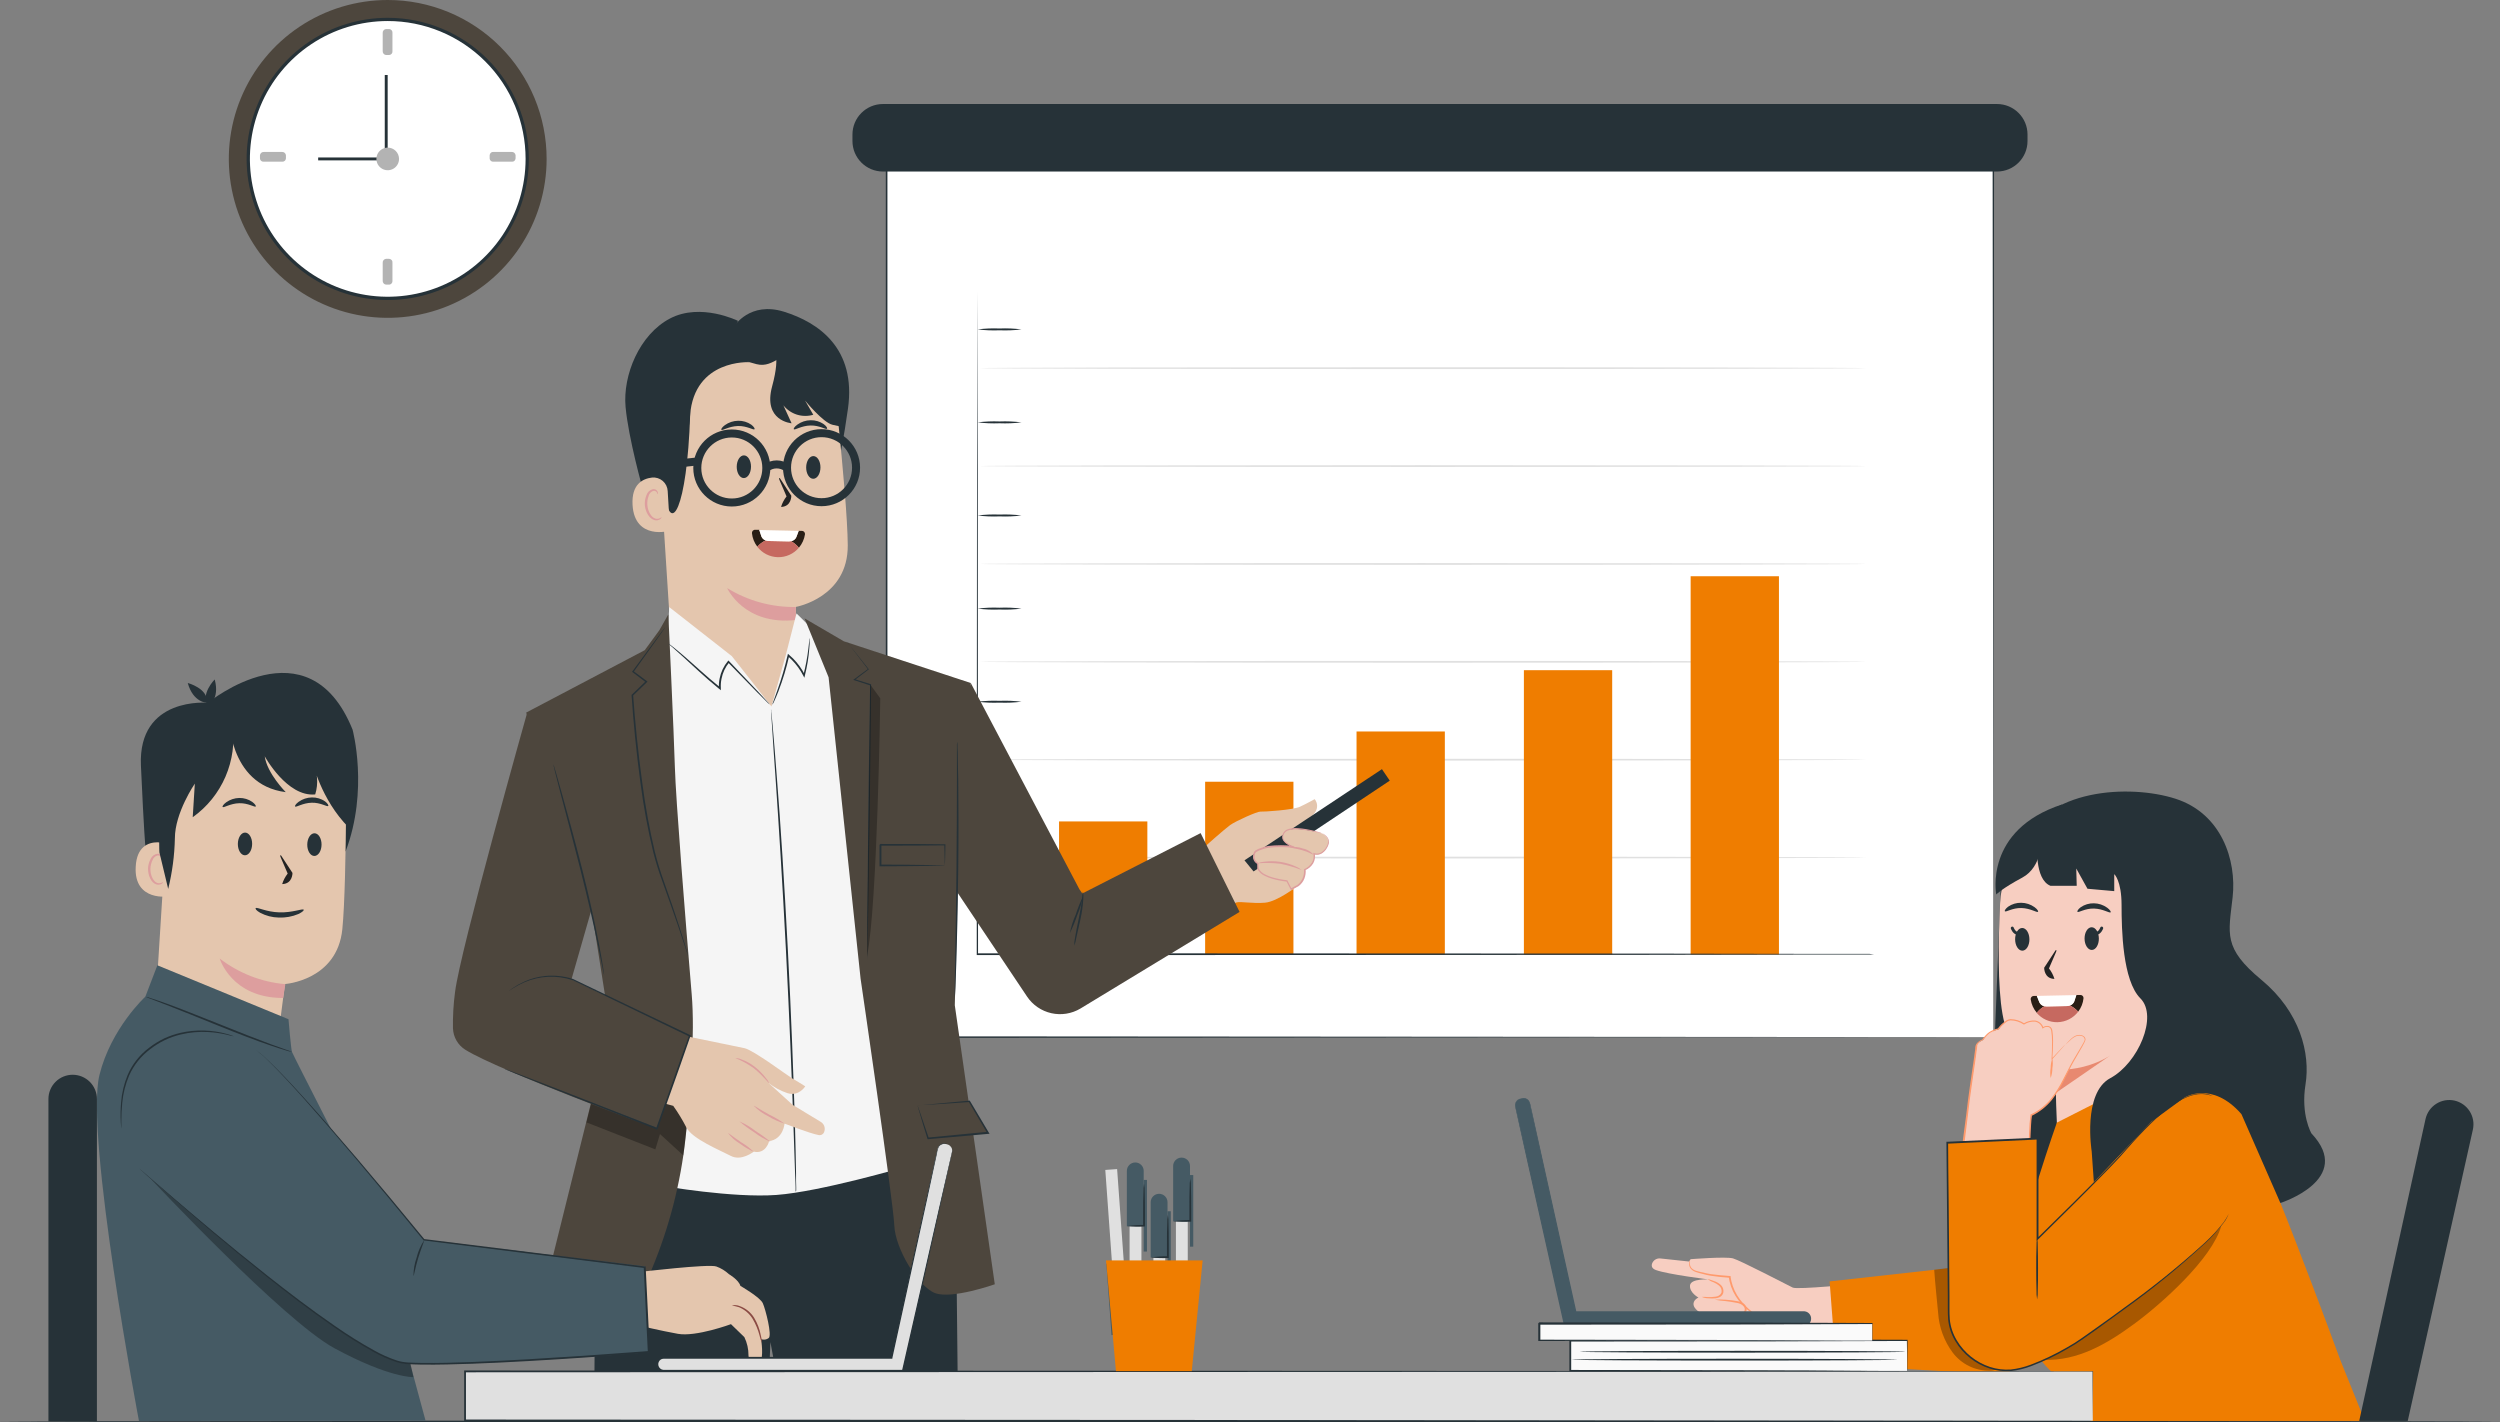
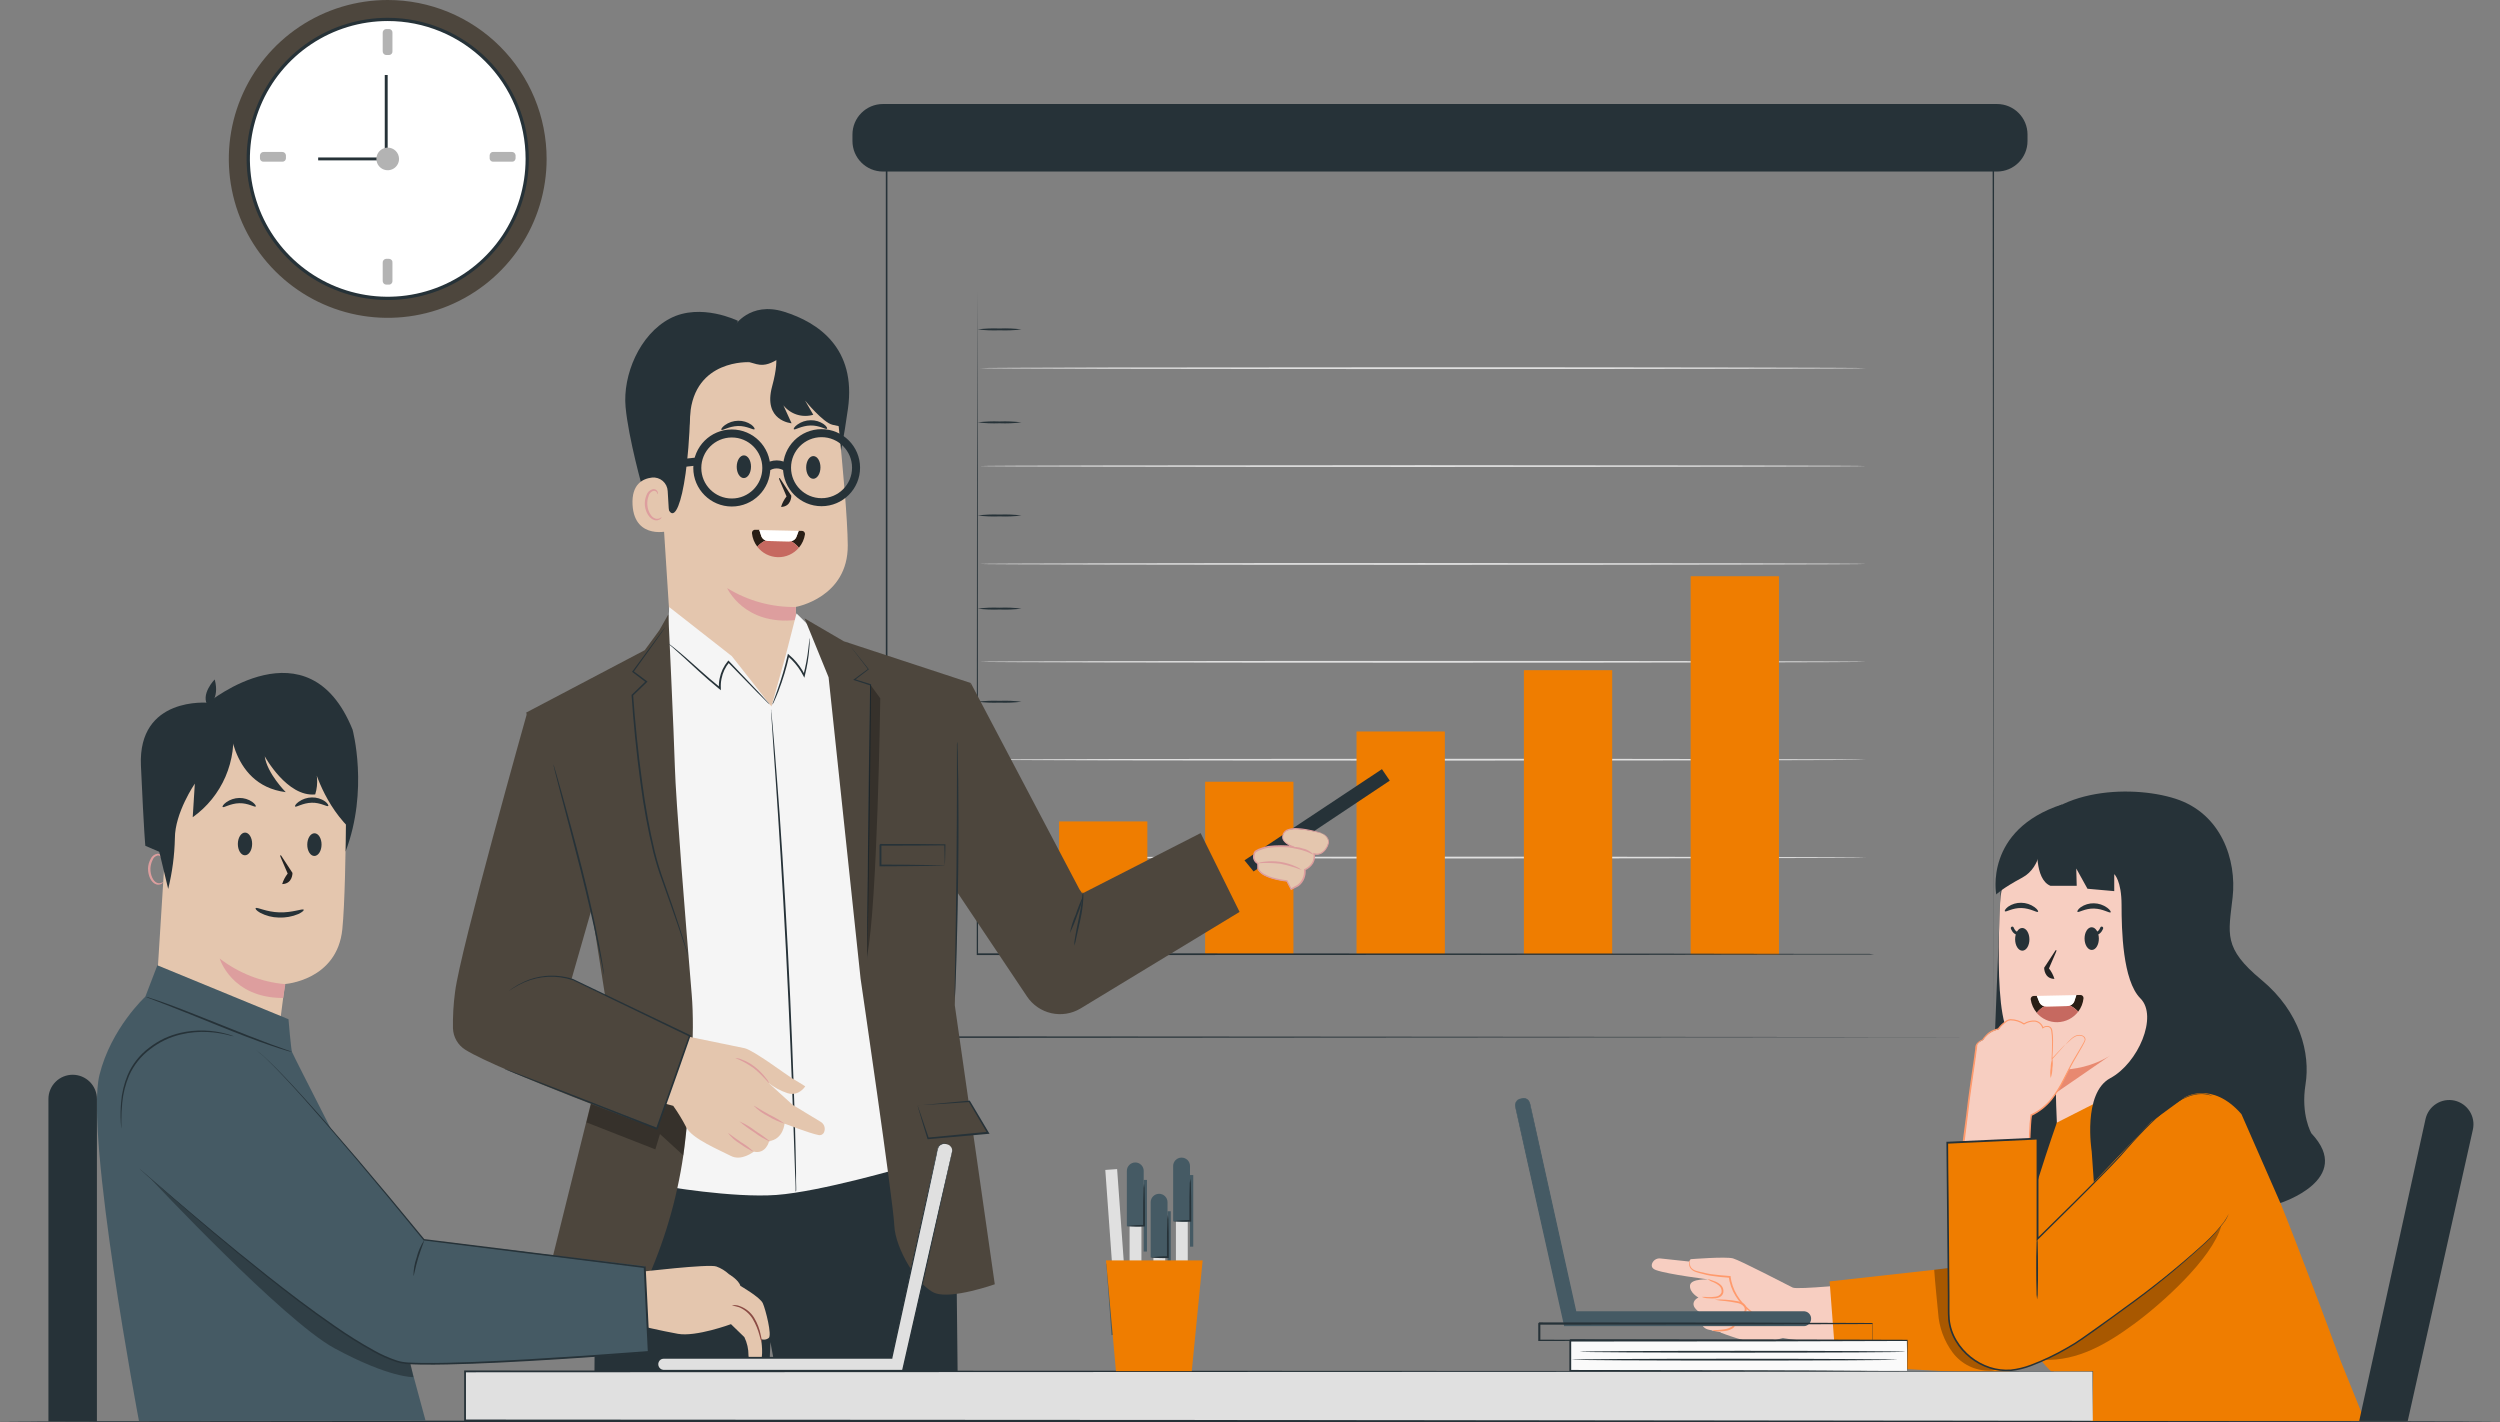
<svg xmlns="http://www.w3.org/2000/svg" width="624" height="355" viewBox="0 0 624 355" fill="none">
  <rect x="0" y="0" width="624" height="355" fill="#808080" stroke="none" />
  <g clip-path="url(#clip0_3475_25529)">
    <path d="M499.536 217.406L497.516 268.653L501.268 299.301L517.308 302.1L514.745 258.227L499.536 217.406Z" fill="#263238" />
    <path d="M183.22 81.483C183.22 81.483 187.103 75.125 195.7 77.81C204.298 80.495 213.761 86.941 211.653 101.994C209.545 117.047 207.866 120.152 207.866 120.152L183.22 81.483Z" fill="#263238" />
    <path d="M184.191 80.085C184.191 80.085 174.902 75.475 167.241 79.49C159.579 83.504 155.425 93.677 156.142 101.558C156.859 109.438 160.445 122.086 160.445 122.086L168.614 120.153L184.191 80.085Z" fill="#263238" />
    <path d="M624 354.772C624 354.895 484.3 355 312.013 355C139.726 355 0 354.895 0 354.772C0 354.65 139.665 354.545 312.013 354.545C484.362 354.545 624 354.65 624 354.772Z" fill="#263238" />
-     <path d="M497.515 30.141H221.229V258.865H497.515V30.141Z" fill="white" />
    <path d="M497.516 258.901C497.516 258.289 497.516 244.6 497.516 220.092C497.516 181.117 497.419 114.791 497.349 30.177L497.542 30.369H221.274L221.501 30.142C221.501 112.937 221.501 191.08 221.501 258.866L221.3 258.665L497.586 258.866L221.3 259.067H221.099V258.901C221.099 191.115 221.099 112.972 221.099 30.177V29.914H221.274H497.533H497.726V30.107C497.594 167.98 497.516 257.274 497.516 258.901Z" fill="#263238" />
    <path d="M465.759 91.891C465.759 92.023 416.23 92.119 355.14 92.119C294.049 92.119 244.521 92.023 244.521 91.891C244.521 91.76 294.04 91.664 355.14 91.664C416.239 91.664 465.759 91.769 465.759 91.891Z" fill="#E0E0E0" />
    <path d="M465.759 116.331C465.759 116.462 416.23 116.558 355.14 116.558C294.049 116.558 244.521 116.462 244.521 116.331C244.521 116.2 294.04 116.104 355.14 116.104C416.239 116.104 465.759 116.2 465.759 116.331Z" fill="#E0E0E0" />
    <path d="M465.759 140.761C465.759 140.883 416.23 140.988 355.14 140.988C294.049 140.988 244.521 140.883 244.521 140.761C244.521 140.638 294.04 140.533 355.14 140.533C416.239 140.533 465.759 140.629 465.759 140.761Z" fill="#E0E0E0" />
    <path d="M465.759 165.188C465.759 165.311 416.23 165.416 355.14 165.416C294.049 165.416 244.521 165.311 244.521 165.188C244.521 165.066 294.04 164.961 355.14 164.961C416.239 164.961 465.759 165.066 465.759 165.188Z" fill="#E0E0E0" />
    <path d="M465.759 189.618C465.759 189.749 416.23 189.845 355.14 189.845C294.049 189.845 244.521 189.749 244.521 189.618C244.521 189.487 294.04 189.391 355.14 189.391C416.239 189.391 465.759 189.496 465.759 189.618Z" fill="#E0E0E0" />
    <path d="M465.759 214.048C465.759 214.179 416.23 214.275 355.14 214.275C294.049 214.275 244.521 214.179 244.521 214.048C244.521 213.917 294.04 213.82 355.14 213.82C416.239 213.82 465.759 213.925 465.759 214.048Z" fill="#E0E0E0" />
    <path d="M402.403 167.279H380.363V238.25H402.403V167.279Z" fill="#EF7D00" />
    <path d="M444.025 143.83H421.985V238.25H444.025V143.83Z" fill="#EF7D00" />
    <path d="M286.379 205.029H264.339V238.249H286.379V205.029Z" fill="#EF7D00" />
    <path d="M322.841 195.121H300.801V238.251H322.841V195.121Z" fill="#EF7D00" />
    <path d="M360.632 182.578H338.592V238.259H360.632V182.578Z" fill="#EF7D00" />
    <path d="M498.451 25.961H220.39C216.183 25.961 212.772 29.372 212.772 33.579V35.197C212.772 39.405 216.183 42.816 220.39 42.816H498.451C502.659 42.816 506.069 39.405 506.069 35.197V33.579C506.069 29.372 502.659 25.961 498.451 25.961Z" fill="#263238" />
    <path d="M467.771 238.251H466.756H463.783H452.334L410.266 238.329L271.45 238.39H243.795V238.163C243.795 190.371 243.847 148.151 243.865 117.862C243.865 102.73 243.917 90.572 243.935 82.202C243.935 78.021 243.935 74.784 243.935 72.58C243.935 71.487 243.935 70.656 243.935 70.088C243.935 69.519 243.935 69.213 243.935 69.213C243.935 69.213 243.935 69.501 243.935 70.088C243.935 70.674 243.935 71.487 243.935 72.58C243.935 74.776 243.935 78.012 243.979 82.202C243.979 90.572 243.979 102.721 244.049 117.862C244.049 148.151 244.092 190.371 244.119 238.163L243.9 237.944H271.327L410.144 238.014L452.212 238.084H463.66H466.634L467.771 238.251Z" fill="#263238" />
    <path d="M254.963 82.219C253.147 82.444 251.316 82.52 249.488 82.446C247.66 82.52 245.828 82.444 244.013 82.219C245.825 81.989 247.654 81.913 249.479 81.991C251.31 81.912 253.144 81.988 254.963 82.219Z" fill="#263238" />
    <path d="M254.963 105.423C253.147 105.648 251.316 105.724 249.488 105.65C247.662 105.723 245.834 105.647 244.021 105.423C245.834 105.198 247.662 105.122 249.488 105.195C251.316 105.122 253.147 105.198 254.963 105.423Z" fill="#263238" />
    <path d="M254.963 128.663C253.147 128.893 251.316 128.969 249.488 128.89C247.662 128.969 245.834 128.893 244.021 128.663C245.834 128.438 247.662 128.362 249.488 128.435C251.316 128.362 253.147 128.438 254.963 128.663Z" fill="#263238" />
    <path d="M254.963 151.912C253.147 152.137 251.316 152.213 249.488 152.139C247.662 152.213 245.834 152.137 244.021 151.912C245.834 151.682 247.662 151.606 249.488 151.684C251.316 151.606 253.147 151.682 254.963 151.912Z" fill="#263238" />
    <path d="M254.963 175.151C253.147 175.376 251.316 175.452 249.488 175.378C247.662 175.452 245.834 175.376 244.021 175.151C245.834 174.926 247.662 174.85 249.488 174.924C251.316 174.85 253.147 174.926 254.963 175.151Z" fill="#263238" />
    <path d="M254.963 198.391C253.147 198.622 251.316 198.698 249.488 198.619C247.662 198.697 245.834 198.621 244.021 198.391C245.834 198.166 247.662 198.09 249.488 198.164C251.316 198.09 253.147 198.166 254.963 198.391Z" fill="#263238" />
    <path d="M499.23 225.313C499.632 216.872 505.072 206.446 513.486 207.207L539.811 213.461C542.365 213.689 543.87 215.613 543.852 218.176L542.427 281.711H542.61C542.61 281.711 536.934 299.651 519.503 294.49C516.005 293.467 514.614 294.761 513.871 290.904C513.11 290.668 513.871 290.904 513.871 290.44C513.582 285.691 513.224 275.895 513.224 275.895C513.084 270.787 513.057 268.696 513.057 268.74C513.057 268.784 502.256 267.113 499.825 253.092C498.592 246.156 498.775 234.689 499.23 225.313Z" fill="#F7CEC1" />
    <path d="M510.267 251.159C509.994 251.104 509.737 250.983 509.52 250.808C509.302 250.633 509.13 250.409 509.017 250.154L508.422 248.588H507.617C507.508 248.588 507.399 248.612 507.3 248.657C507.2 248.703 507.112 248.77 507.04 248.853C506.969 248.936 506.916 249.033 506.886 249.138C506.856 249.244 506.849 249.354 506.865 249.463C507.048 250.695 507.575 251.85 508.387 252.795C508.907 252.138 509.545 251.584 510.267 251.159Z" fill="#291E15" />
    <path d="M516.651 250.96C517.429 251.347 518.129 251.875 518.715 252.516C519.46 251.547 519.92 250.391 520.045 249.175C520.055 249.067 520.042 248.959 520.006 248.856C519.971 248.754 519.914 248.66 519.84 248.581C519.765 248.503 519.675 248.441 519.574 248.4C519.474 248.359 519.366 248.34 519.258 248.344H518.234L517.71 249.936C517.618 250.173 517.476 250.388 517.293 250.565C517.111 250.741 516.892 250.876 516.651 250.96Z" fill="#291E15" />
    <path d="M513.555 255.14C514.557 255.117 515.541 254.87 516.434 254.416C517.328 253.962 518.107 253.312 518.716 252.516C518.129 251.874 517.429 251.346 516.651 250.959C516.41 251.049 516.156 251.099 515.899 251.108L510.827 251.213C510.639 251.218 510.451 251.2 510.267 251.16C509.529 251.58 508.876 252.135 508.343 252.796C508.983 253.55 509.783 254.151 510.684 254.557C511.586 254.962 512.567 255.161 513.555 255.14Z" fill="#C66960" />
    <path d="M508.378 248.579L509.016 250.153C509.132 250.416 509.311 250.645 509.537 250.822C509.763 250.999 510.028 251.118 510.311 251.168C510.495 251.208 510.683 251.226 510.871 251.221L515.943 251.116C516.2 251.107 516.454 251.057 516.695 250.967C516.934 250.885 517.152 250.753 517.334 250.58C517.517 250.406 517.66 250.195 517.754 249.961L518.278 248.369L508.378 248.579Z" fill="white" />
    <path d="M522.115 237.109C523.1 237.101 523.888 235.825 523.875 234.26C523.861 232.695 523.052 231.433 522.066 231.442C521.081 231.45 520.293 232.726 520.306 234.291C520.32 235.856 521.129 237.118 522.115 237.109Z" fill="#263238" />
    <path d="M504.783 237.291C505.768 237.283 506.556 236.007 506.543 234.442C506.529 232.877 505.72 231.615 504.734 231.623C503.749 231.632 502.961 232.907 502.974 234.472C502.988 236.038 503.797 237.299 504.783 237.291Z" fill="#263238" />
    <path d="M513.084 237.174L510.224 241.548C510.224 241.548 510.154 244.268 512.786 244.338C512.499 243.386 512.036 242.496 511.422 241.714L513.11 237.804C513.11 237.804 513.521 236.964 513.084 237.174Z" fill="#232323" />
    <path d="M500.428 227.457C500.682 227.737 502.291 226.582 504.556 226.644C506.822 226.705 508.44 227.859 508.693 227.588C508.816 227.466 508.562 226.967 507.819 226.425C506.851 225.731 505.695 225.349 504.504 225.332C503.331 225.305 502.179 225.651 501.215 226.32C500.542 226.845 500.271 227.335 500.428 227.457Z" fill="#263238" />
    <path d="M518.541 227.588C518.795 227.868 520.413 226.713 522.669 226.774C524.926 226.836 526.561 227.99 526.815 227.719C526.937 227.597 526.683 227.098 525.94 226.556C524.976 225.862 523.822 225.48 522.634 225.462C521.458 225.436 520.304 225.781 519.337 226.451C518.637 226.976 518.419 227.465 518.541 227.588Z" fill="#263238" />
    <path d="M502.265 231.654C502.265 231.654 502.693 232.888 503.62 232.975" stroke="#263238" stroke-width="0.75" stroke-linecap="round" stroke-linejoin="round" />
    <path d="M524.584 231.654C524.584 231.654 524.156 232.888 523.229 232.975" stroke="#263238" stroke-width="0.75" stroke-linecap="round" stroke-linejoin="round" />
    <path d="M507.889 266.588C507.889 266.588 518.051 268.906 526.728 263.439L512.813 273.017L513.04 268.775L507.889 266.588Z" fill="#E88970" />
    <path d="M521.864 354.669H590.267L584.232 339.694C584.232 339.694 562.822 281.171 558.387 276.395C552.571 270.185 542.968 265.199 542.968 265.199L513.389 280.208C513.389 280.208 504.801 304.577 503.655 314.18C503.393 316.428 503.235 318.746 503.192 321.073C503.107 326.935 504.795 332.687 508.035 337.574C511.275 342.46 515.915 346.254 521.348 348.459L521.864 354.669Z" fill="#EF7D00" />
    <path d="M515.497 260.789L512.226 264.384C512.226 264.384 512.733 257.439 511.902 256.608C511.072 255.777 509.961 256.608 509.961 256.608C509.826 256.2 509.59 255.833 509.275 255.541C508.96 255.249 508.576 255.041 508.159 254.938C507.135 254.847 506.11 255.092 505.238 255.637C505.238 255.637 502.466 253.888 500.944 254.894C500.116 255.403 499.406 256.083 498.862 256.888C497.84 257.125 496.888 257.599 496.081 258.27C495.636 258.652 495.261 259.108 494.97 259.617C494.97 259.617 493.308 260.212 493.308 261.323C493.308 262.433 491.507 273.568 491.087 277.705C490.667 281.842 489.705 288.306 489.705 288.306L506.454 288.009C506.454 288.009 506.69 279.349 506.996 278.309C508.983 277.378 510.728 276.001 512.095 274.285C514.456 271.373 516.232 266.929 517.5 264.795C518.261 263.518 520.439 259.871 520.447 259.547C520.447 258.55 519.328 258.244 518.366 258.489C517.404 258.734 516.31 260.037 515.497 260.789Z" fill="#F7CEC1" />
    <path d="M515.498 260.789C515.613 260.646 515.736 260.509 515.865 260.378C516.119 260.116 516.468 259.705 516.993 259.232C517.285 258.958 517.615 258.729 517.973 258.55C518.417 258.342 518.914 258.272 519.398 258.349C519.678 258.387 519.942 258.502 520.159 258.681C520.278 258.781 520.374 258.906 520.44 259.046C520.506 259.186 520.542 259.339 520.544 259.495C520.477 259.805 520.356 260.101 520.186 260.369L519.731 261.244C519.092 262.399 518.358 263.649 517.562 265.005C516.766 266.361 516.092 267.935 515.244 269.562C514.388 271.315 513.357 272.977 512.165 274.521C510.788 276.219 509.049 277.588 507.075 278.527L507.189 278.396C506.962 279.822 506.927 281.449 506.839 283.058C506.752 284.668 506.725 286.347 506.673 288.052V288.254H506.472L489.715 288.56H489.452V288.289C489.575 287.326 489.715 286.294 489.846 285.254C490.161 282.863 490.47 280.516 490.773 278.212C491.026 275.895 491.341 273.629 491.647 271.416L492.592 264.944C492.749 263.894 492.898 262.853 493.012 261.839C493.012 261.576 493.012 261.384 493.09 261.052C493.164 260.767 493.312 260.508 493.519 260.299C493.897 259.915 494.354 259.617 494.857 259.425L494.735 259.547C494.957 259.159 495.23 258.803 495.548 258.489C495.828 258.158 496.148 257.865 496.501 257.614C497.202 257.174 497.97 256.852 498.775 256.661L498.644 256.757C499.028 256.195 499.494 255.694 500.026 255.27C500.277 255.062 500.54 254.869 500.813 254.693C501.109 254.514 501.44 254.404 501.784 254.369C503.031 254.381 504.247 254.758 505.282 255.454H505.099C505.959 254.902 506.975 254.647 507.994 254.728C508.469 254.81 508.912 255.022 509.274 255.34C509.637 255.658 509.905 256.069 510.049 256.53L509.822 256.451C510.042 256.284 510.297 256.168 510.567 256.111C510.838 256.053 511.118 256.056 511.387 256.118C511.651 256.201 511.879 256.371 512.034 256.6C512.107 256.709 512.16 256.831 512.192 256.958C512.228 257.076 512.257 257.196 512.279 257.317C512.411 258.185 512.467 259.063 512.445 259.941C512.445 261.62 512.358 263.072 512.262 264.314L512.104 264.244L514.571 261.62L515.218 260.947C515.367 260.798 515.436 260.719 515.445 260.728C515.387 260.817 515.323 260.902 515.253 260.982L514.641 261.681C514.072 262.32 513.267 263.221 512.244 264.384L512.069 264.576V264.314C512.139 263.081 512.2 261.629 512.192 259.941C512.196 259.062 512.129 258.185 511.991 257.317C511.959 257.103 511.891 256.895 511.789 256.704C511.666 256.531 511.487 256.404 511.282 256.346C511.056 256.296 510.823 256.297 510.597 256.348C510.372 256.4 510.161 256.501 509.979 256.643L509.813 256.757L509.752 256.565C509.623 256.161 509.385 255.801 509.063 255.524C508.742 255.248 508.351 255.066 507.932 254.999C506.992 254.936 506.056 255.178 505.265 255.69L505.177 255.742L505.081 255.69C504.105 255.044 502.963 254.695 501.793 254.684C501.509 254.713 501.234 254.802 500.988 254.946C500.734 255.121 500.481 255.305 500.236 255.506C499.74 255.9 499.309 256.369 498.959 256.897L498.907 256.967H498.837C498.081 257.143 497.357 257.438 496.694 257.842C496.37 258.065 496.076 258.33 495.819 258.629C495.544 258.891 495.3 259.184 495.093 259.503V259.591H495.015C494.571 259.754 494.169 260.01 493.834 260.343C493.68 260.498 493.572 260.691 493.519 260.903C493.519 261.078 493.519 261.401 493.449 261.646C493.335 262.678 493.187 263.719 493.038 264.769C492.729 266.868 492.417 269.026 492.102 271.241C491.787 273.454 491.472 275.72 491.228 278.029C490.983 280.338 490.624 282.691 490.353 285.079C490.213 286.119 490.082 287.16 489.959 288.122L489.723 287.86L506.481 287.58L506.271 287.79C506.332 286.041 506.393 284.405 506.454 282.787C506.493 281.198 506.621 279.612 506.839 278.038V278.143H506.944C508.866 277.237 510.56 275.913 511.903 274.268C513.09 272.75 514.119 271.115 514.973 269.387C515.848 267.778 516.538 266.23 517.334 264.848C518.13 263.466 518.9 262.224 519.547 261.113L520.011 260.282C520.161 260.042 520.278 259.783 520.36 259.512C520.342 259.259 520.233 259.022 520.053 258.843C519.872 258.665 519.634 258.558 519.381 258.541C518.931 258.464 518.469 258.522 518.052 258.707C517.703 258.872 517.379 259.084 517.089 259.337C516.014 260.264 515.524 260.824 515.498 260.789Z" fill="#FF9A6C" />
    <g opacity="0.3">
      <path d="M516.135 334.026L510.127 339.414C518.611 339.703 525.8 335.496 532.648 330.475C539.496 325.454 552.151 314.162 554.425 305.984C542.994 312.378 526.036 325.446 516.135 334.026Z" fill="black" />
    </g>
    <path d="M429.052 315.692C428.895 315.692 417.385 314.389 414.411 314.109C413.974 314.062 413.534 314.163 413.161 314.396C412.788 314.629 412.505 314.981 412.356 315.395C412.164 315.99 412.277 316.637 413.344 317.013C416.309 318.089 426.603 319.366 426.603 319.366C426.603 319.366 422.003 319.033 421.828 320.844C421.653 322.655 423.936 323.87 423.936 323.87C423.936 323.87 422.405 324.509 422.746 325.838C423.087 327.168 425.248 328.121 425.248 328.121L426.402 328.602C426.402 328.602 424.496 328.602 424.461 329.652C424.519 330.198 424.752 330.711 425.123 331.115C425.494 331.52 425.986 331.795 426.525 331.9C427.548 332.127 432.253 333.107 432.253 333.107L435.699 324.859L433.075 316.987L429.052 315.692Z" fill="#F7CEC1" />
    <path d="M463.773 320.433C463.773 320.433 448.643 321.946 447.48 321.386C446.317 320.826 434.361 314.59 432.55 314.091C430.74 313.593 421.985 314.293 421.985 314.293C421.985 314.293 420.105 316.304 424.277 317.581C428.65 318.902 431.072 318.403 430.521 318.622L429.48 332.617C429.48 332.617 436.888 335.547 440.273 335.311L444.996 333.955L466.485 337.751L463.773 320.433Z" fill="#F7CEC1" />
    <path d="M426.192 319.252C426.76 319.544 427.344 319.804 427.941 320.03C428.552 320.261 429.091 320.647 429.507 321.15C429.71 321.404 429.837 321.71 429.876 322.033C429.915 322.356 429.862 322.683 429.725 322.978C429.488 323.285 429.181 323.531 428.83 323.696C428.478 323.86 428.093 323.938 427.705 323.923C426.709 324 425.708 323.933 424.731 323.721" fill="#F7CEC1" />
    <path d="M424.767 323.705C425.309 323.687 425.853 323.705 426.393 323.757C426.978 323.772 427.564 323.737 428.143 323.652C428.465 323.643 428.778 323.545 429.048 323.369C429.318 323.194 429.535 322.946 429.673 322.655C429.749 322.339 429.735 322.007 429.633 321.698C429.531 321.389 429.345 321.115 429.096 320.906C428.663 320.542 428.176 320.247 427.653 320.031C427.122 319.87 426.633 319.595 426.218 319.227C426.747 319.363 427.267 319.533 427.775 319.734C428.362 319.922 428.908 320.219 429.384 320.609C429.701 320.864 429.936 321.206 430.063 321.592C430.191 321.978 430.204 322.393 430.102 322.786C429.955 323.195 429.662 323.535 429.28 323.74C428.942 323.907 428.578 324.014 428.204 324.055C427.605 324.12 427.001 324.12 426.402 324.055C425.838 324.058 425.28 323.939 424.767 323.705Z" fill="#FF9A6C" />
    <path d="M426.743 328.611C429.13 328.875 431.543 328.768 433.897 328.297C434.623 328.148 435.463 327.877 435.69 327.168C435.76 326.88 435.742 326.577 435.637 326.3C435.533 326.022 435.347 325.782 435.104 325.611C434.613 325.282 434.054 325.067 433.469 324.982C431.664 324.671 429.841 324.478 428.011 324.404" fill="#F7CEC1" />
    <path d="M428.011 324.404C428.913 324.318 429.821 324.318 430.723 324.404C431.703 324.47 432.678 324.592 433.644 324.772C434.257 324.858 434.837 325.099 435.332 325.472C435.595 325.707 435.792 326.009 435.9 326.346C435.961 326.523 435.985 326.71 435.972 326.897C435.958 327.083 435.907 327.265 435.821 327.431C435.626 327.713 435.373 327.951 435.079 328.129C434.785 328.307 434.457 328.421 434.116 328.463C433.512 328.585 432.944 328.673 432.367 328.743C431.391 328.854 430.41 328.898 429.428 328.874C428.767 328.863 428.107 328.816 427.452 328.734C427.206 328.717 426.964 328.664 426.734 328.577C426.734 328.507 427.775 328.577 429.428 328.577C430.397 328.55 431.363 328.468 432.323 328.332C432.865 328.253 433.434 328.157 434.011 328.034C434.285 328.002 434.55 327.914 434.789 327.776C435.028 327.637 435.237 327.451 435.402 327.23C435.503 326.989 435.521 326.722 435.452 326.47C435.384 326.218 435.234 325.996 435.026 325.839C434.597 325.508 434.091 325.292 433.556 325.209C432.489 324.982 431.51 324.851 430.679 324.754C429.783 324.699 428.891 324.582 428.011 324.404Z" fill="#FF9A6C" />
    <path d="M429.62 328.969C430.106 328.866 430.602 328.819 431.098 328.83C431.601 328.846 432.082 329.034 432.463 329.363C432.65 329.53 432.785 329.748 432.854 329.989C432.922 330.231 432.92 330.487 432.847 330.728C432.726 330.971 432.553 331.185 432.34 331.355C432.127 331.524 431.879 331.644 431.614 331.707C430.193 332.104 428.711 332.238 427.241 332.101" fill="#F7CEC1" />
    <path d="M427.268 332.102C427.77 331.991 428.284 331.944 428.798 331.962C429.347 331.94 429.893 331.881 430.434 331.787C431.075 331.695 431.69 331.475 432.244 331.139C432.364 331.061 432.466 330.956 432.542 330.834C432.617 330.712 432.665 330.574 432.681 330.431C432.698 330.154 432.614 329.881 432.445 329.661C432.281 329.469 432.081 329.312 431.856 329.198C431.63 329.084 431.385 329.015 431.133 328.997C430.259 328.927 429.62 329.058 429.62 328.997C430.098 328.762 430.63 328.663 431.16 328.708C431.465 328.705 431.767 328.767 432.046 328.891C432.326 329.015 432.575 329.197 432.778 329.425C433.021 329.726 433.145 330.106 433.127 330.492C433.11 330.7 433.045 330.902 432.939 331.082C432.833 331.262 432.688 331.416 432.515 331.533C431.908 331.918 431.219 332.155 430.504 332.224C429.942 332.306 429.374 332.335 428.807 332.312C428.286 332.325 427.766 332.254 427.268 332.102Z" fill="#FF9A6C" />
    <path d="M421.775 314.59C421.828 314.59 421.731 314.931 421.775 315.517C421.819 315.862 421.955 316.188 422.169 316.462C422.485 316.802 422.887 317.053 423.332 317.188C423.906 317.364 424.49 317.507 425.081 317.616C425.737 317.794 426.403 317.932 427.075 318.027C428.501 318.228 430.101 318.377 431.789 318.491H431.964V318.683C432.025 319.024 432.06 319.392 432.148 319.759C432.536 321.404 433.256 322.951 434.264 324.307C435.099 325.412 436.066 326.41 437.142 327.281C439.005 328.759 440.378 329.354 440.334 329.433C439.995 329.343 439.669 329.211 439.363 329.039C438.518 328.606 437.711 328.102 436.949 327.535C435.814 326.681 434.799 325.678 433.932 324.552C432.861 323.164 432.1 321.563 431.702 319.855C431.606 319.479 431.579 319.086 431.509 318.736L431.728 318.937C430.023 318.814 428.422 318.657 426.979 318.421C426.298 318.307 425.623 318.155 424.959 317.966C424.365 317.838 423.781 317.671 423.21 317.467C422.719 317.299 422.286 316.996 421.959 316.593C421.735 316.274 421.607 315.898 421.591 315.508C421.586 315.273 421.613 315.037 421.67 314.809C421.696 314.731 421.731 314.658 421.775 314.59Z" fill="#FF9A6C" />
    <path d="M492.775 315.832L456.672 319.838L458.272 340.734L501.906 343.2L492.775 315.832Z" fill="#EF7D00" />
    <g opacity="0.3">
      <path d="M499.824 336.798C498.839 333.031 497.848 329.267 496.851 325.506C496.482 323.658 495.776 321.894 494.769 320.301C493.667 318.78 491.419 315.806 489.521 316.112L482.778 316.934C483.014 320.433 483.426 324.159 483.758 327.71C483.99 331.296 485.257 334.739 487.405 337.62C488.482 339.046 489.881 340.196 491.487 340.978C493.094 341.759 494.863 342.149 496.649 342.116C497.242 342.129 497.83 342.007 498.368 341.759C498.906 341.51 499.381 341.141 499.754 340.681C500.48 339.562 500.165 338.083 499.824 336.798Z" fill="black" />
    </g>
    <path d="M556.289 303.018C553.166 311.363 518.392 335.092 518.392 335.092C518.392 335.092 507.556 341.985 501.268 342.09C493.143 342.256 486.452 335.311 486.399 328.401C486.347 319.523 486.006 285.219 486.006 285.219L508.536 284.187V309.228C508.536 309.228 525.73 292.417 529.788 287.808C537.66 278.86 545.627 270.726 552.274 273.56" fill="#EF7D00" />
    <path d="M552.283 273.586C552.283 273.586 551.933 273.498 551.26 273.288C550.838 273.185 550.408 273.121 549.974 273.096C549.684 273.062 549.39 273.062 549.1 273.096C548.78 273.099 548.46 273.131 548.146 273.192C545.435 273.586 541.902 275.711 538.184 279.166C536.313 280.915 534.363 282.918 532.298 285.192L529.132 288.77C528.007 289.994 526.821 291.239 525.573 292.505C520.605 297.595 514.911 303.254 508.667 309.394L508.334 309.718V309.255C508.334 301.592 508.334 293.126 508.334 284.213L508.562 284.423L486.032 285.464L486.251 285.236C486.251 289.749 486.338 294.508 486.382 299.345C486.452 307.628 486.531 315.718 486.592 323.529V326.442C486.592 327.413 486.592 328.383 486.671 329.311C486.856 331.168 487.453 332.961 488.42 334.559C490.296 337.703 493.248 340.061 496.729 341.197C498.393 341.734 500.144 341.948 501.889 341.827C503.588 341.637 505.257 341.235 506.856 340.629C509.931 339.468 512.906 338.058 515.751 336.413C517.122 335.66 518.448 334.828 519.722 333.92L523.43 331.296C525.853 329.59 528.153 327.92 530.339 326.31C537.307 321.325 543.98 315.94 550.324 310.182C552.037 308.606 553.614 306.889 555.038 305.047C555.251 304.768 555.447 304.476 555.624 304.173C555.767 303.965 555.893 303.745 556 303.517C556.184 303.149 556.289 302.966 556.289 302.966C556.003 303.732 555.605 304.451 555.108 305.1C553.718 306.974 552.157 308.717 550.446 310.304C544.144 316.125 537.493 321.558 530.532 326.573C528.351 328.188 526.054 329.859 523.64 331.585L519.932 334.209C518.651 335.12 517.319 335.958 515.943 336.719C513.081 338.387 510.086 339.814 506.988 340.987C505.358 341.61 503.657 342.024 501.924 342.221C500.127 342.348 498.322 342.131 496.606 341.582C493.021 340.423 489.98 337.998 488.053 334.76C487.05 333.102 486.434 331.239 486.251 329.311C486.155 328.322 486.19 327.378 486.172 326.407C486.155 325.436 486.172 324.465 486.172 323.485C486.102 315.675 486.032 307.584 485.953 299.301C485.91 294.473 485.866 289.68 485.822 285.201V284.983H486.041L508.571 283.959H508.798V284.187C508.798 293.099 508.798 301.566 508.798 309.228L508.466 309.088C514.719 302.966 520.439 297.324 525.415 292.26C526.657 290.992 527.856 289.758 528.984 288.542L532.194 284.983C534.266 282.717 536.243 280.688 538.132 278.974C541.884 275.527 545.47 273.402 548.225 273.043C548.546 272.992 548.871 272.966 549.196 272.965C549.486 272.931 549.78 272.931 550.07 272.965C550.508 272.996 550.941 273.07 551.365 273.183C551.942 273.454 552.283 273.586 552.283 273.586Z" fill="#263238" />
    <path d="M612.647 274.706C611.08 274.359 609.438 274.647 608.083 275.508C606.727 276.369 605.768 277.731 605.415 279.298L588.858 354.668H600.972L617.239 281.913C617.578 280.349 617.286 278.714 616.426 277.365C615.566 276.015 614.208 275.059 612.647 274.706Z" fill="#263238" />
    <path d="M512.27 264.148C512.42 264.97 512.42 265.811 512.27 266.632C512.279 267.468 512.134 268.299 511.841 269.082C511.696 268.26 511.696 267.419 511.841 266.597C511.838 265.762 511.983 264.933 512.27 264.148Z" fill="#FF9A6C" />
    <path d="M508.466 324.333C508.337 323.583 508.284 322.821 508.308 322.059C508.265 320.66 508.238 318.736 508.238 316.619C508.238 314.502 508.238 312.569 508.308 311.178C508.283 310.423 508.336 309.667 508.466 308.922C508.596 309.667 508.648 310.423 508.623 311.178C508.667 312.578 508.693 314.511 508.693 316.636C508.693 318.762 508.693 320.695 508.623 322.094C508.649 322.844 508.596 323.595 508.466 324.333Z" fill="#263238" />
-     <path d="M296.638 213.873L300.547 211.485C300.547 211.485 305.664 206.928 307.054 205.931C308.445 204.933 313.824 202.519 314.584 202.581C315.345 202.642 322.727 202.178 324.485 201.356C326.243 200.534 328.141 199.467 328.141 199.467C328.504 199.907 328.717 200.451 328.75 201.02C328.783 201.589 328.634 202.154 328.324 202.633C327.275 204.452 321.87 207.881 321.87 207.881L323.899 221.088C323.899 221.088 318.87 225.051 315.739 225.313C312.608 225.576 309.617 224.955 308.698 225.234C307.78 225.514 305.611 226.284 305.611 226.284L296.638 213.873Z" fill="#E4C6AE" />
    <path d="M310.622 214.739L344.933 191.98L346.883 194.849L312.887 217.512L310.622 214.739Z" fill="#263238" />
    <path d="M329.899 208.013C329.899 208.013 332.523 209.081 331.132 211.512C329.742 213.944 327.949 213.165 327.949 213.165C327.949 213.165 328.596 215.789 325.631 217.145C325.706 217.904 325.585 218.67 325.279 219.368C324.972 220.067 324.491 220.675 323.882 221.133L322.22 222.008L321.153 219.953C321.153 219.953 314.874 219.375 313.929 216.874V215.579C313.594 215.411 313.318 215.146 313.135 214.818C312.953 214.491 312.873 214.116 312.906 213.742C313.107 212.527 313.028 212.5 315.39 211.687C317.751 210.874 322.762 211.425 322.762 211.425C322.762 211.425 320.077 210.393 320.139 209.002C320.2 207.611 321.258 206.728 324.144 206.929C326.095 207.092 328.023 207.456 329.899 208.013Z" fill="#E4C6AE" />
    <path d="M329.898 208.013C329.547 207.961 329.199 207.885 328.858 207.786C328.184 207.628 327.196 207.401 325.919 207.217C325.217 207.114 324.511 207.046 323.803 207.016C322.982 206.95 322.156 207.057 321.38 207.331C320.975 207.5 320.646 207.811 320.453 208.206C320.352 208.4 320.293 208.613 320.281 208.832C320.269 209.051 320.304 209.27 320.383 209.474C320.63 209.895 320.979 210.246 321.397 210.497C321.84 210.79 322.312 211.036 322.805 211.232L324.004 211.713L322.709 211.608C320.675 211.379 318.621 211.379 316.587 211.608C316.046 211.689 315.515 211.83 315.004 212.028C314.479 212.179 313.976 212.4 313.508 212.684C313.419 212.765 313.347 212.864 313.296 212.973C313.245 213.083 313.216 213.202 313.211 213.322L313.132 213.751C313.119 213.876 313.119 214.002 313.132 214.127C313.179 214.382 313.282 214.623 313.433 214.833C313.584 215.043 313.78 215.218 314.007 215.343L314.129 215.404V215.535C314.129 215.946 314.129 216.41 314.173 216.83V216.76L314.331 217.048C314.69 217.565 315.178 217.978 315.747 218.247C316.305 218.544 316.891 218.784 317.497 218.964C318.7 219.316 319.932 219.562 321.179 219.699H321.301L321.354 219.804C321.712 220.503 322.071 221.186 322.412 221.859L322.123 221.772L323.794 220.897C324.377 220.465 324.838 219.889 325.131 219.225C325.423 218.56 325.538 217.832 325.464 217.11V216.97L325.587 216.908C326.361 216.577 327.014 216.015 327.458 215.299C327.83 214.644 327.963 213.881 327.834 213.139L327.782 212.859L328.044 212.955C328.311 213.042 328.593 213.074 328.873 213.048C329.153 213.023 329.424 212.94 329.671 212.806C330.121 212.553 330.509 212.204 330.808 211.783C331.076 211.421 331.28 211.015 331.412 210.585C331.518 210.228 331.518 209.848 331.412 209.491C331.213 209.002 330.872 208.585 330.432 208.293C330.135 208.083 329.96 208.004 329.968 207.987C330.15 208.035 330.322 208.115 330.476 208.223C330.959 208.499 331.342 208.922 331.569 209.43C331.714 209.815 331.745 210.235 331.656 210.637C331.523 211.096 331.316 211.53 331.044 211.923C330.736 212.391 330.322 212.78 329.837 213.06C329.553 213.217 329.239 213.314 328.916 213.346C328.593 213.377 328.266 213.343 327.957 213.244L328.176 213.06C328.333 213.882 328.197 214.733 327.791 215.465C327.319 216.244 326.615 216.855 325.779 217.215L325.893 217.022C325.962 217.791 325.854 218.566 325.578 219.288C325.278 220.056 324.761 220.721 324.091 221.203L322.429 222.078L322.237 222.183L322.141 221.99C321.791 221.317 321.432 220.635 321.074 219.935L321.249 220.057C319.969 219.926 318.704 219.677 317.47 219.314C316.827 219.126 316.203 218.877 315.608 218.57C314.966 218.264 314.417 217.793 314.016 217.206C313.955 217.083 313.885 216.961 313.832 216.847V216.795C313.832 216.349 313.832 215.92 313.788 215.5L313.911 215.693C313.609 215.543 313.347 215.323 313.147 215.053C312.946 214.782 312.812 214.468 312.756 214.136C312.739 213.967 312.739 213.797 312.756 213.628L312.835 213.191C312.874 212.854 313.036 212.542 313.29 212.316C313.796 211.993 314.347 211.745 314.925 211.582C315.464 211.384 316.021 211.238 316.587 211.144C318.671 210.908 320.774 210.908 322.858 211.144L322.77 211.529C322.254 211.314 321.759 211.051 321.292 210.742C320.822 210.451 320.433 210.045 320.164 209.561C319.984 209.062 320.009 208.513 320.234 208.032C320.458 207.552 320.864 207.18 321.362 206.999C322.183 206.721 323.053 206.62 323.916 206.701C324.635 206.747 325.35 206.831 326.059 206.955C327.05 207.124 328.032 207.349 328.998 207.628L329.75 207.873L329.898 208.013Z" fill="#DD9E9E" />
    <path d="M324.905 217.17C323.152 216.476 321.34 215.943 319.491 215.578C317.617 215.373 315.729 215.344 313.85 215.491C314.367 215.262 314.921 215.126 315.485 215.089C318.205 214.724 320.971 215.143 323.461 216.296C323.989 216.503 324.477 216.798 324.905 217.17Z" fill="#DD9E9E" />
    <path d="M327.852 213.304C327.782 213.4 326.619 212.639 324.974 212.193C323.33 211.747 321.948 211.624 321.957 211.493C323.011 211.298 324.098 211.388 325.106 211.755C326.165 211.959 327.129 212.503 327.852 213.304Z" fill="#DD9E9E" />
    <path d="M209.196 104.96C208.577 98.856 205.682 93.207 201.087 89.141C196.493 85.074 190.535 82.887 184.401 83.015H183.141C169.524 84.091 162.833 96.257 164.285 109.832L167.197 155.184L169.183 160.851L192.631 190.24L198.534 163.773L198.648 151.484C198.648 151.484 211.706 149.175 211.601 136.072C211.557 129.74 210.394 116.716 209.196 104.96Z" fill="#E4C6AE" />
    <path d="M198.639 151.502C192.592 151.598 186.644 149.962 181.497 146.787C181.497 146.787 185.704 156.163 198.63 154.755L198.639 151.502Z" fill="#DD9E9E" />
    <path d="M206.406 107.016C206.152 107.296 204.534 106.141 202.278 106.203C200.021 106.264 198.386 107.418 198.141 107.147C198.01 107.025 198.272 106.526 199.015 105.984C199.98 105.29 201.134 104.908 202.321 104.891C203.498 104.859 204.653 105.206 205.619 105.879C206.318 106.395 206.563 106.885 206.406 107.016Z" fill="#263238" />
    <path d="M188.328 107.147C188.065 107.418 186.456 106.272 184.191 106.333C181.925 106.395 180.307 107.549 180.054 107.278C179.931 107.155 180.185 106.657 180.928 106.115C181.896 105.42 183.053 105.039 184.243 105.021C185.417 104.991 186.569 105.338 187.532 106.01C188.205 106.526 188.45 107.016 188.328 107.147Z" fill="#263238" />
    <path d="M207.814 98.959C207.814 98.959 204.184 90.824 200.196 88.996C195.36 86.775 193.4 92.075 188.826 90.894C184.252 89.713 179.625 87.579 175.034 91.201C170.005 95.171 172.41 97.83 172.261 103.647C171.465 127.263 167.294 133.998 165.842 122.89C165.684 121.674 162.291 120.773 161.687 115.647C160.9 109 160.481 100.918 161.862 96.151C163.034 92.145 165.256 89.346 169.261 86.224C175.594 81.299 184.427 80.976 190.444 81.492C196.462 82.008 208.155 88.673 207.814 98.959Z" fill="#263238" />
    <path d="M166.655 122.549C166.629 122.069 166.506 121.599 166.293 121.167C166.08 120.735 165.782 120.351 165.417 120.038C165.051 119.725 164.626 119.489 164.167 119.345C163.708 119.201 163.225 119.151 162.746 119.199C160.306 119.488 157.621 120.949 157.883 125.978C158.355 134.926 167.241 132.608 167.241 132.346C167.241 132.083 166.883 126.293 166.655 122.549Z" fill="#E4C6AE" />
    <path d="M165.115 129.082C165.115 129.082 164.966 129.196 164.713 129.336C164.351 129.514 163.934 129.545 163.55 129.423C162.579 129.126 161.704 127.674 161.582 126.056C161.516 125.29 161.623 124.518 161.897 123.799C161.965 123.515 162.103 123.252 162.296 123.032C162.49 122.813 162.734 122.644 163.007 122.54C163.184 122.481 163.375 122.486 163.548 122.555C163.721 122.624 163.864 122.752 163.952 122.916C164.083 123.161 164.039 123.344 164.083 123.353C164.127 123.362 164.267 123.196 164.179 122.828C164.112 122.611 163.977 122.421 163.794 122.286C163.668 122.199 163.526 122.138 163.375 122.107C163.225 122.075 163.07 122.074 162.92 122.102C162.556 122.196 162.222 122.381 161.95 122.64C161.678 122.899 161.476 123.222 161.363 123.581C161.026 124.375 160.885 125.239 160.952 126.1C161.109 127.901 162.124 129.537 163.436 129.843C163.678 129.902 163.931 129.906 164.175 129.853C164.419 129.8 164.648 129.692 164.844 129.537C165.115 129.301 165.15 129.1 165.115 129.082Z" fill="#DD9E9E" />
    <path d="M197.476 135.082C197.756 135.032 198.019 134.914 198.243 134.738C198.467 134.563 198.645 134.336 198.761 134.076L199.356 132.502H200.169C200.278 132.505 200.385 132.53 200.483 132.577C200.581 132.624 200.668 132.69 200.739 132.773C200.81 132.855 200.863 132.951 200.894 133.055C200.926 133.159 200.935 133.269 200.922 133.377C200.733 134.607 200.206 135.761 199.4 136.709C198.865 136.052 198.213 135.5 197.476 135.082Z" fill="#291E15" />
    <path d="M191.091 134.89C190.308 135.27 189.607 135.799 189.027 136.447C188.28 135.478 187.817 134.322 187.689 133.105C187.675 132.994 187.685 132.881 187.719 132.774C187.753 132.667 187.81 132.568 187.885 132.485C187.961 132.402 188.054 132.336 188.157 132.292C188.26 132.248 188.372 132.227 188.485 132.231H189.508L190.033 133.823C190.119 134.068 190.258 134.291 190.441 134.476C190.624 134.66 190.846 134.802 191.091 134.89Z" fill="#291E15" />
    <path d="M194.161 139.072C193.16 139.052 192.177 138.805 191.284 138.351C190.392 137.896 189.615 137.246 189.01 136.448C189.59 135.799 190.291 135.271 191.074 134.891C191.312 134.978 191.563 135.025 191.817 135.031L196.89 135.144C197.081 135.146 197.272 135.126 197.458 135.083C198.197 135.506 198.85 136.064 199.383 136.727C198.742 137.482 197.94 138.085 197.037 138.49C196.134 138.896 195.151 139.094 194.161 139.072Z" fill="#C66960" />
    <path d="M199.356 132.503L198.761 134.077C198.645 134.337 198.467 134.564 198.243 134.739C198.019 134.915 197.755 135.033 197.475 135.083C197.289 135.126 197.098 135.147 196.907 135.144L191.834 135.031C191.58 135.026 191.329 134.978 191.091 134.891C190.852 134.809 190.634 134.677 190.452 134.503C190.269 134.33 190.126 134.119 190.033 133.885L189.508 132.293L199.356 132.503Z" fill="white" />
    <path d="M187.453 116.509C187.466 114.944 186.678 113.669 185.693 113.66C184.708 113.652 183.898 114.914 183.885 116.479C183.871 118.044 184.659 119.319 185.644 119.328C186.63 119.336 187.439 118.074 187.453 116.509Z" fill="#263238" />
    <path d="M204.787 116.687C204.8 115.122 204.012 113.846 203.027 113.838C202.042 113.829 201.232 115.091 201.219 116.656C201.205 118.222 201.993 119.497 202.978 119.505C203.964 119.514 204.773 118.252 204.787 116.687Z" fill="#263238" />
    <path d="M194.659 119.356L197.511 123.73C197.511 123.73 197.589 126.459 194.948 126.529C195.241 125.577 195.706 124.687 196.321 123.905L194.633 119.986C194.633 119.986 194.222 119.138 194.659 119.356Z" fill="#232323" />
    <path d="M205.058 125.348C209.816 125.348 213.673 121.491 213.673 116.733C213.673 111.974 209.816 108.117 205.058 108.117C200.3 108.117 196.443 111.974 196.443 116.733C196.443 121.491 200.3 125.348 205.058 125.348Z" stroke="#263238" stroke-width="2" stroke-miterlimit="10" />
    <path d="M182.66 125.426C187.418 125.426 191.275 121.569 191.275 116.811C191.275 112.053 187.418 108.195 182.66 108.195C177.902 108.195 174.045 112.053 174.045 116.811C174.045 121.569 177.902 125.426 182.66 125.426Z" stroke="#263238" stroke-width="2" stroke-miterlimit="10" />
    <path d="M191.283 116.784C192.025 116.22 192.931 115.914 193.863 115.914C194.795 115.914 195.702 116.22 196.443 116.784" stroke="#263238" stroke-width="2" stroke-miterlimit="10" />
    <path d="M173.844 115.201L167.241 115.875" stroke="#263238" stroke-width="2" stroke-miterlimit="10" />
    <path d="M148.297 354.589L148.612 307.497L155.241 290.31L155.25 285.683L230.098 284.424V289.821L238.687 311.18L239.15 354.589H195.91L192.298 334.988L191.467 354.589H148.297Z" fill="#263238" />
    <path d="M167.048 151.535L182.668 163.78L192.56 176.341L196.181 163.317L198.805 153.101L203.064 157.325L213.848 180.294L225.9 291.263C225.9 291.263 204.743 297.464 193.785 298.26C182.826 299.056 165.36 296.003 165.36 296.003V237.576L159.177 179.734L166.681 157.57L167.048 151.535Z" fill="#F5F5F5" />
    <path d="M198.578 297.492C198.563 297.387 198.563 297.281 198.578 297.177C198.578 296.949 198.578 296.652 198.578 296.302C198.578 295.428 198.499 294.29 198.447 292.804C198.342 289.716 198.193 285.308 198.01 279.867C197.634 268.943 197.03 253.863 196.173 237.21C195.316 220.556 194.354 205.486 193.602 194.579C193.217 189.156 192.911 184.747 192.727 181.669C192.622 180.173 192.543 178.992 192.491 178.17C192.491 177.785 192.491 177.488 192.438 177.295C192.427 177.191 192.427 177.085 192.438 176.98C192.466 177.08 192.48 177.183 192.482 177.287L192.578 178.161C192.657 178.992 192.762 180.164 192.902 181.66C193.173 184.704 193.532 189.112 193.943 194.561C194.817 205.46 195.788 220.521 196.654 237.184C197.52 253.846 198.062 268.934 198.403 279.858C198.552 285.316 198.648 289.742 198.692 292.795C198.692 294.299 198.692 295.48 198.736 296.293V297.168C198.587 297.387 198.578 297.492 198.578 297.492Z" fill="#263238" />
    <path d="M164.574 157.309L160.927 162.286L131.339 177.855L147.808 228.078L152.242 256.242L135.624 323.145C135.624 323.145 155.801 330.09 157.577 327.868C158.329 326.941 160.446 322.122 162.65 316.856C167.039 306.371 169.891 295.306 171.116 284.004C172.358 272.633 173.486 258.088 172.655 248.257C171.107 229.845 168.667 199.468 168.448 191.482C168.229 183.496 166.813 153.355 166.813 153.355L164.574 157.309Z" fill="#4D463D" />
    <path d="M200.816 154.344L210.612 160.064L242.307 170.481L239.771 192.899L238.319 250.915L248.298 320.556C248.298 320.556 237.646 324.326 233.43 322.769C229.215 321.212 223.451 311.678 223.224 305.914C222.996 300.15 214.801 244.268 214.801 244.268L206.816 169.047L200.816 154.344Z" fill="#4D463D" />
    <path d="M211.216 160.064C211.362 160.199 211.494 160.349 211.609 160.511L212.711 161.849C213.673 163.065 215.055 164.788 216.778 166.948L216.866 167.053L216.752 167.14L213.306 169.764L213.254 169.485L217.303 170.762L217.425 170.805V170.937C217.347 178.153 217.251 187.232 217.146 197.071C216.971 209.089 216.813 219.961 216.7 227.877C216.621 231.787 216.56 234.971 216.507 237.21C216.507 238.286 216.455 239.134 216.437 239.746C216.437 240.018 216.437 240.236 216.437 240.411C216.449 240.484 216.449 240.557 216.437 240.63C216.437 240.63 216.437 240.56 216.437 240.411C216.437 240.262 216.437 240.018 216.437 239.746C216.437 239.134 216.437 238.286 216.437 237.21C216.437 234.971 216.437 231.787 216.481 227.877C216.56 219.961 216.673 209.081 216.796 197.071C216.936 187.223 217.067 178.144 217.172 170.937L217.294 171.111L213.262 169.791L212.956 169.695L213.21 169.511L216.708 166.931V167.123L212.738 161.945L211.706 160.563C211.529 160.411 211.365 160.244 211.216 160.064Z" fill="#263238" />
    <path d="M171.78 238.713C171.78 238.713 171.78 238.643 171.692 238.503L171.483 237.856C171.281 237.252 171.019 236.421 170.669 235.363C169.97 233.211 168.92 230.115 167.564 226.275C166.882 224.36 166.13 222.269 165.334 220.021C164.449 217.634 163.69 215.202 163.06 212.735C161.692 207.067 160.63 201.33 159.877 195.548C158.783 187.554 158.075 180.023 157.638 173.533V173.445L157.699 173.384L161.197 170.017V170.297L157.891 167.777L157.76 167.681L157.856 167.55L163.821 159.459L165.465 157.273L165.903 156.713C165.945 156.644 165.998 156.582 166.06 156.529C166.029 156.605 165.988 156.675 165.938 156.739L165.544 157.325L163.97 159.564L158.119 167.742V167.515L161.451 169.999L161.617 170.13L161.468 170.279C160.366 171.346 159.221 172.474 157.97 173.664L158.031 173.507C158.495 179.979 159.229 187.501 160.323 195.487C161.075 201.251 162.12 206.973 163.454 212.63C164.118 215.231 164.859 217.654 165.675 219.899C166.462 222.147 167.197 224.272 167.862 226.17C169.174 230.01 170.179 233.167 170.835 235.31C171.159 236.404 171.404 237.252 171.561 237.829C171.631 238.092 171.684 238.31 171.727 238.485C171.749 238.56 171.767 238.636 171.78 238.713Z" fill="#263238" />
    <path opacity="0.3" d="M146.373 280.146L163.576 286.89L164.731 283.059L170.573 288.403L171.623 279.114L166.226 269.047L147.632 275.073L146.373 280.146Z" fill="black" />
    <path d="M204.84 280.005L197.843 275.772L191.721 270.209C193.146 271.358 194.763 272.246 196.496 272.833C199.409 273.769 200.992 271.145 200.992 271.145C200.992 271.145 198.473 269.562 197.607 269.081C196.741 268.6 188.039 262.084 185.835 261.629C183.631 261.174 169.069 258.174 169.069 258.174L168.841 258.926L161.644 274.268L168.037 276.017C169.252 277.723 170.342 279.515 171.299 281.379C172.733 284.256 179.713 287.099 182.398 288.507C185.083 289.915 188.126 287.449 188.126 287.449C191.214 288.157 191.975 284.825 191.975 284.825C195.526 284.344 195.823 280.452 195.823 280.452C195.823 280.452 202.269 282.944 204.254 283.294C204.55 283.375 204.865 283.341 205.136 283.198C205.408 283.055 205.614 282.814 205.715 282.524C205.894 282.069 205.904 281.565 205.744 281.103C205.583 280.641 205.263 280.252 204.84 280.005Z" fill="#E4C6AE" />
    <path d="M195.822 280.444C194.394 280.011 193.028 279.396 191.756 278.616C190.401 277.961 189.173 277.073 188.126 275.992C188.205 275.896 189.823 277.024 191.974 278.196C193.313 278.846 194.599 279.597 195.822 280.444Z" fill="#DD9E9E" />
    <path d="M184.54 279.893C185.976 280.507 187.326 281.307 188.554 282.272C189.867 283.102 191.129 284.01 192.333 284.992C190.888 284.392 189.53 283.604 188.292 282.648C186.982 281.813 185.729 280.893 184.54 279.893Z" fill="#DD9E9E" />
    <path d="M181.732 282.841C181.811 282.753 183.158 283.882 184.968 285.089C186.106 285.766 187.165 286.567 188.126 287.476C186.91 286.945 185.762 286.269 184.706 285.465C183.556 284.788 182.547 283.897 181.732 282.841Z" fill="#DD9E9E" />
    <path d="M183.525 264.088C184.059 264.095 184.586 264.211 185.073 264.429C186.288 264.864 187.423 265.496 188.432 266.301C189.439 267.096 190.344 268.013 191.126 269.03C191.493 269.425 191.789 269.881 192 270.377C191.878 270.473 190.478 268.479 188.178 266.659C186.741 265.611 185.178 264.747 183.525 264.088Z" fill="#DD9E9E" />
    <path d="M116.138 262.015C115.229 261.444 114.473 260.66 113.936 259.73C113.399 258.8 113.099 257.752 113.06 256.679C113.004 253.641 113.18 250.603 113.585 247.592C114.818 237.349 131.584 177.881 131.584 177.881L148.437 224.238L142.648 244.417L172.148 258.542L163.935 281.721C163.935 281.721 124.736 267.368 116.138 262.015Z" fill="#4D463D" />
    <path d="M242.308 170.48L269.421 221.963L270.147 223.013L299.673 207.942L309.399 227.614L269.666 251.737C267.485 253.036 264.89 253.45 262.414 252.894C259.938 252.337 257.769 250.853 256.354 248.745L238.801 222.506L234.078 200.963L242.308 170.48Z" fill="#4D463D" />
    <path d="M238.941 185.166C238.97 185.381 238.987 185.597 238.993 185.813C238.993 186.286 238.993 186.907 239.055 187.676C239.055 189.338 239.125 191.665 239.177 194.516C239.247 200.298 239.282 208.283 239.177 217.109C239.072 225.934 238.906 233.911 238.722 239.693C238.617 242.544 238.53 244.871 238.469 246.532C238.425 247.302 238.39 247.923 238.372 248.395C238.369 248.61 238.345 248.824 238.302 249.034C238.279 248.819 238.279 248.602 238.302 248.387C238.302 247.914 238.302 247.302 238.302 246.524C238.302 244.862 238.364 242.535 238.407 239.684C238.512 233.902 238.643 225.925 238.731 217.1C238.818 208.275 238.836 200.298 238.845 194.525C238.845 191.665 238.845 189.347 238.845 187.676C238.845 186.907 238.845 186.286 238.845 185.813C238.852 185.595 238.885 185.377 238.941 185.166Z" fill="#263238" />
    <path d="M138.116 190.756C138.199 190.919 138.261 191.093 138.3 191.272C138.422 191.666 138.571 192.147 138.755 192.785C139.139 194.167 139.682 196.056 140.338 198.374C141.65 203.097 143.46 209.622 145.297 216.882C147.133 224.142 148.576 230.763 149.495 235.582C149.95 237.988 150.299 239.956 150.509 241.303C150.597 241.941 150.675 242.457 150.737 242.86C150.778 243.04 150.795 243.225 150.789 243.411C150.722 243.239 150.675 243.06 150.649 242.877C150.57 242.475 150.457 242.002 150.334 241.329C150.046 239.929 149.652 238.005 149.18 235.644C148.183 230.842 146.687 224.273 144.851 216.996C143.014 209.719 141.265 203.202 140.023 198.462C139.428 196.126 138.938 194.22 138.58 192.838L138.212 191.298C138.159 191.122 138.126 190.94 138.116 190.756Z" fill="#263238" />
    <path d="M125.942 266.772L126.135 266.834L126.686 267.026L128.811 267.822L136.744 270.866L164.049 281.51L163.769 281.642C165.518 276.787 167.337 271.531 169.27 266.081C170.188 263.457 171.089 260.93 171.973 258.454L172.086 258.734L142.927 244.652C139.002 243.351 134.737 243.532 130.936 245.159C129.914 245.606 128.926 246.126 127.98 246.716L127.254 247.197L127.001 247.346C127.069 247.277 127.146 247.215 127.228 247.162L127.928 246.638C128.86 246.011 129.843 245.464 130.866 245.002C132.497 244.27 134.232 243.801 136.009 243.611C138.367 243.376 140.748 243.626 143.006 244.346L172.217 258.341L172.401 258.428L172.331 258.62L169.672 266.239C167.739 271.679 165.868 276.936 164.154 281.782L164.075 282L163.865 281.913L136.604 271.146L128.732 267.988L126.633 267.114L126.1 266.886L125.942 266.772Z" fill="#263238" />
    <path d="M270.312 222.488C270.434 223.158 270.457 223.841 270.382 224.518C270.281 226.145 270.053 227.762 269.7 229.354C269.306 231.217 268.913 232.853 268.65 234.095C268.545 234.762 268.378 235.418 268.152 236.054C268.123 235.379 268.181 234.703 268.327 234.043C268.519 232.801 268.869 231.112 269.254 229.258C269.639 227.404 269.927 225.716 270.067 224.491C270.098 223.818 270.18 223.149 270.312 222.488Z" fill="#263238" />
    <path d="M270.312 223.73C270.02 225.34 269.542 226.911 268.886 228.41C268.373 229.955 267.753 231.463 267.032 232.923C267.343 231.327 267.836 229.771 268.502 228.287C269.001 226.729 269.606 225.207 270.312 223.73Z" fill="#263238" />
    <path d="M192.15 175.869C191.852 175.643 191.574 175.391 191.319 175.117L189.123 172.931L181.698 165.312H182.022C181.052 166.49 180.391 167.891 180.098 169.388C179.932 170.173 179.873 170.976 179.923 171.776V172.283L179.529 171.968C175.768 168.916 172.725 165.933 170.451 163.895C169.323 162.863 168.404 162.05 167.766 161.49C167.425 161.222 167.103 160.929 166.804 160.615C167.182 160.839 167.539 161.097 167.871 161.385C168.544 161.901 169.489 162.688 170.652 163.685C172.978 165.662 176.074 168.618 179.809 171.627L179.442 171.82C179.391 170.981 179.453 170.14 179.625 169.318C179.935 167.746 180.632 166.275 181.654 165.041L181.821 164.857L181.978 165.032C184.89 168.085 187.427 170.761 189.298 172.729L191.406 175.012C191.679 175.275 191.928 175.562 192.15 175.869Z" fill="#263238" />
    <path d="M202.094 159.275C202.12 159.505 202.12 159.737 202.094 159.966C202.094 160.421 202.094 161.086 201.997 161.917C201.82 164.177 201.451 166.419 200.895 168.617L200.764 169.168L200.502 168.661C199.75 167.199 198.779 165.86 197.624 164.69C197.292 164.357 196.951 164.034 196.627 163.754L196.995 163.631C196.318 166.649 195.42 169.614 194.31 172.5C193.881 173.594 193.505 174.46 193.234 175.046C193.107 175.353 192.949 175.646 192.762 175.92C192.832 175.589 192.937 175.267 193.077 174.958L194.021 172.334C195.044 169.462 195.9 166.533 196.584 163.561L196.662 163.185L196.951 163.439C197.292 163.727 197.642 164.051 197.983 164.392C199.171 165.596 200.16 166.98 200.913 168.494H200.519C201.091 166.319 201.509 164.107 201.77 161.873C201.971 160.246 202.032 159.267 202.094 159.275Z" fill="#263238" />
    <path d="M229.022 275.974L231.673 284.187L246.637 282.805L241.967 274.959L229.022 275.974Z" fill="#4D463D" />
    <path d="M229.022 275.973C229.311 275.914 229.603 275.876 229.897 275.86L232.521 275.597C234.786 275.379 238.048 275.073 241.931 274.723H242.063L242.124 274.836C243.549 277.207 245.132 279.866 246.812 282.708L246.995 283.014H246.637L245.867 283.084L231.664 284.344H231.524L231.48 284.204C230.675 281.641 230.054 279.551 229.626 278.081C229.433 277.417 229.276 276.874 229.145 276.446C229.088 276.265 229.041 276.081 229.005 275.895C229.097 276.09 229.176 276.292 229.241 276.498L229.818 278.151C230.317 279.612 230.999 281.65 231.821 284.055L231.637 283.933L245.823 282.568L246.593 282.498L246.418 282.84L241.774 274.968L241.966 275.064C238.179 275.344 234.97 275.545 232.687 275.685L230.002 275.842C229.39 275.973 229.049 275.982 229.022 275.973Z" fill="#263238" />
    <path d="M235.792 210.82H219.717V216.007H235.792V210.82Z" fill="#4D463D" />
    <path d="M235.792 216.042C235.782 215.917 235.782 215.791 235.792 215.666C235.792 215.377 235.792 215.036 235.792 214.625C235.792 213.681 235.739 212.412 235.704 210.855L235.853 211.004C232.022 211.057 226.233 211.083 219.778 211.083C219.883 210.987 219.551 211.31 220.005 210.855V213.479C220.005 214.354 220.005 215.229 220.005 216.016L219.787 215.797C224.361 215.797 228.349 215.859 231.218 215.902L234.602 215.964C235.398 215.964 235.844 215.964 235.862 216.016C235.479 216.059 235.093 216.079 234.707 216.077L231.366 216.138C228.515 216.182 224.457 216.226 219.787 216.235H219.524V216.042C219.524 215.22 219.524 214.372 219.524 213.506V210.882L219.752 210.654C226.215 210.654 231.996 210.654 235.827 210.733H235.976V210.794C235.976 212.386 235.914 213.689 235.897 214.652C235.891 215.117 235.856 215.581 235.792 216.042Z" fill="#263238" />
    <path opacity="0.3" d="M217.242 170.9L219.717 174.303C219.717 174.303 219.026 225.908 216.402 238.748L217.242 170.9Z" fill="black" />
    <path d="M51.96 175.414C51.96 175.414 34.389 173.726 35.176 191.114C35.963 208.502 36.278 211.118 36.278 211.118L42.855 213.934L55.475 180.566L51.96 175.414Z" fill="#263238" />
    <path d="M86.253 212.544C92.095 197.202 88.002 182.114 88.002 182.114C76.991 154.842 51.942 175.388 51.942 175.388V179.971L55.493 180.54" fill="#263238" />
    <path d="M86.393 201.243C86.44 195.203 84.211 189.366 80.15 184.896C76.088 180.426 70.492 177.649 64.475 177.119L63.233 177.014C49.799 176.612 41.954 187.799 41.928 201.243L38.963 248.474L37.625 258.096L68.498 266.02L71.122 245.614C71.122 245.614 84.154 244.74 85.448 231.917C86.06 225.759 86.305 212.893 86.393 201.243Z" fill="#E4C6AE" />
    <path d="M81.923 201.173C81.67 201.453 80.06 200.298 77.795 200.359C75.53 200.421 73.903 201.575 73.658 201.304C73.536 201.181 73.79 200.683 74.533 200.141C75.497 199.445 76.65 199.06 77.839 199.039C79.015 199.012 80.169 199.358 81.136 200.027C81.81 200.552 82.055 201.042 81.923 201.173Z" fill="#263238" />
    <path d="M63.846 201.296C63.593 201.576 61.974 200.421 59.718 200.482C57.462 200.543 55.826 201.698 55.572 201.427C55.45 201.304 55.704 200.806 56.447 200.264C57.411 199.57 58.565 199.188 59.753 199.17C60.902 199.158 62.027 199.503 62.971 200.159C63.689 200.683 63.934 201.173 63.846 201.296Z" fill="#263238" />
    <path d="M63.846 226.652C64.24 226.389 66.47 227.631 69.723 227.727C72.977 227.824 75.443 226.757 75.784 227.045C75.951 227.168 75.54 227.649 74.455 228.147C72.915 228.793 71.252 229.092 69.583 229.022C67.96 228.995 66.365 228.584 64.931 227.824C63.951 227.273 63.636 226.774 63.846 226.652Z" fill="#263238" />
    <path d="M62.935 210.662C62.949 209.096 62.161 207.821 61.175 207.812C60.19 207.804 59.38 209.066 59.367 210.631C59.354 212.196 60.142 213.472 61.127 213.48C62.112 213.489 62.922 212.227 62.935 210.662Z" fill="#263238" />
    <path d="M80.26 210.831C80.274 209.266 79.486 207.991 78.501 207.982C77.515 207.974 76.706 209.236 76.692 210.801C76.679 212.366 77.467 213.642 78.452 213.65C79.437 213.658 80.247 212.397 80.26 210.831Z" fill="#263238" />
    <path d="M70.143 213.506L73.003 217.88C73.003 217.88 73.073 220.6 70.431 220.67C70.724 219.718 71.189 218.829 71.805 218.046L70.117 214.136C70.117 214.136 69.706 213.296 70.143 213.506Z" fill="#232323" />
    <path d="M71.227 245.65C65.259 245.128 59.567 242.903 54.828 239.238C54.828 239.238 57.749 249.122 70.676 249.096L71.227 245.65Z" fill="#DD9E9E" />
-     <path d="M42.855 213.934C42.883 213.458 42.812 212.981 42.649 212.533C42.485 212.085 42.232 211.676 41.904 211.329C41.577 210.983 41.182 210.707 40.744 210.519C40.306 210.33 39.834 210.234 39.357 210.234C36.943 210.234 34.109 211.38 33.873 216.357C33.383 225.165 42.33 223.844 42.356 223.591C42.383 223.337 42.715 217.617 42.855 213.934Z" fill="#E4C6AE" />
    <path d="M40.687 220.161C40.687 220.161 40.529 220.258 40.258 220.363C40.074 220.431 39.877 220.462 39.681 220.455C39.484 220.447 39.291 220.401 39.112 220.319C38.238 219.925 37.503 218.403 37.547 216.82C37.571 216.063 37.759 215.32 38.098 214.642C38.194 214.371 38.357 214.127 38.571 213.933C38.784 213.739 39.042 213.601 39.322 213.532C39.5 213.498 39.684 213.526 39.843 213.612C40.003 213.698 40.128 213.837 40.197 214.004C40.302 214.258 40.197 214.432 40.276 214.45C40.354 214.467 40.477 214.31 40.424 213.943C40.39 213.722 40.278 213.52 40.109 213.374C39.88 213.175 39.581 213.075 39.279 213.094C38.915 213.15 38.572 213.296 38.28 213.519C37.988 213.742 37.757 214.035 37.608 214.371C37.192 215.116 36.964 215.95 36.943 216.803C36.943 218.552 37.713 220.301 38.964 220.73C39.197 220.811 39.445 220.838 39.69 220.811C39.935 220.784 40.171 220.702 40.38 220.573C40.66 220.415 40.713 220.179 40.687 220.161Z" fill="#DD9E9E" />
    <path d="M58.038 180.959C58.639 185.337 58.031 189.797 56.28 193.855C54.529 197.913 51.701 201.414 48.103 203.98L48.628 195.592C48.628 195.592 43.651 202.843 43.651 209.237C43.559 213.498 42.999 217.737 41.981 221.876L39.785 212.735C39.785 212.735 38.797 194.228 44.919 186.242C51.041 178.256 57.601 176.516 57.601 176.516L58.038 180.959Z" fill="#263238" />
    <path d="M57.12 178.476C57.12 178.476 56.779 195.882 71.323 197.719C71.323 197.719 66.653 193.03 66.076 188.771C66.076 188.771 71.656 198.996 78.679 198.287C79.523 195.552 79.266 192.596 77.962 190.048C77.962 190.048 80.069 199.564 87.031 206.527C87.031 206.527 89.935 185.202 72.163 178.467C67.592 176.45 62.542 175.771 57.601 176.508" fill="#263238" />
-     <path d="M51.663 175.415C51.663 175.415 48.234 175.415 46.861 170.473C46.861 170.473 52.056 171.837 51.663 175.415Z" fill="#263238" />
    <path d="M51.969 176.288C51.969 176.288 54.942 174.538 53.587 169.588C53.587 169.588 49.852 173.401 51.969 176.288Z" fill="#263238" />
    <path d="M36.279 248.764C36.279 248.764 27.725 256.636 24.83 268.286C21.131 283.112 34.687 354.694 34.687 354.694L106.22 354.598L90.88 297.964C90.88 297.964 73.134 263.336 72.88 262.566C72.627 261.796 72.006 254.397 72.006 254.397L39.278 240.936L36.279 248.764Z" fill="#455A64" />
    <path d="M190.4 325.287C189.718 323.783 184.802 320.958 184.802 320.958C184.391 319.453 181.934 318.027 181.934 318.027C181.027 317.184 179.959 316.532 178.794 316.112C176.879 315.43 159.693 317.476 159.693 317.476L146.862 318.351L147.588 335.25C147.588 335.661 159.631 330.876 159.631 330.876C159.631 330.876 164.695 332.109 169.208 332.923C173.721 333.736 182.45 330.509 182.45 330.509L185.791 333.745C186.482 335.164 186.836 336.724 186.823 338.302C186.823 339.667 188.572 340.926 189.648 339.955C190.723 338.984 189.971 334.252 189.971 334.252C190.283 334.372 190.62 334.41 190.951 334.362C191.282 334.315 191.595 334.184 191.86 333.981C192.753 333.352 191.082 326.8 190.4 325.287Z" fill="#E4C6AE" />
    <path d="M182.66 325.857C183.305 325.689 183.986 325.735 184.602 325.988C186.116 326.521 187.4 327.559 188.24 328.927C189.049 330.274 189.612 331.755 189.902 333.3C190.075 333.921 190.169 334.562 190.182 335.207C189.922 334.62 189.725 334.007 189.596 333.379C189.214 331.901 188.625 330.485 187.847 329.172C187.054 327.886 185.88 326.881 184.488 326.294C183.89 326.105 183.279 325.959 182.66 325.857Z" fill="#8A4A43" />
    <path opacity="0.3" d="M37.607 294.219C37.607 294.219 70.72 329.581 83.436 336.5C97.176 343.961 103.202 343.742 103.202 343.742L101.068 333.972L37.607 294.219Z" fill="black" />
    <path d="M160.926 316.069L105.826 309.474C105.826 309.474 72.416 268.365 63.845 262.015C55.274 255.664 40.931 257.772 36.435 262.015C34.194 264.311 32.635 267.185 31.931 270.315C30.516 275.914 30.908 281.816 33.051 287.179L34.8 291.779C35.779 292.514 87.783 339.352 101.269 340.332C114.756 341.312 161.993 337.516 161.993 337.516L160.926 316.069Z" fill="#455A64" />
    <path d="M72.88 262.566C72.373 262.477 71.873 262.352 71.385 262.19C70.431 261.91 69.067 261.49 67.388 260.904C64.038 259.776 59.473 258.026 54.453 255.997C49.432 253.968 44.919 252.131 41.613 250.854L37.704 249.35C37.215 249.189 36.739 248.993 36.278 248.764C36.785 248.861 37.282 249.002 37.765 249.184C38.71 249.481 40.065 249.944 41.727 250.548C45.059 251.755 49.599 253.557 54.627 255.569C59.656 257.58 64.178 259.382 67.501 260.607C69.154 261.219 70.51 261.691 71.437 262.015C71.933 262.157 72.416 262.342 72.88 262.566Z" fill="#263238" />
    <path d="M58.371 258.674C57.802 258.571 57.238 258.44 56.683 258.28C55.149 257.914 53.586 257.686 52.012 257.598C49.682 257.463 47.346 257.672 45.077 258.219C42.301 258.882 39.703 260.138 37.459 261.901C35.17 263.61 33.362 265.882 32.211 268.496C31.307 270.648 30.735 272.925 30.515 275.249C30.358 276.818 30.282 278.395 30.287 279.972V281.258C30.31 281.408 30.31 281.562 30.287 281.712C30.248 281.567 30.227 281.417 30.226 281.266C30.226 280.917 30.174 280.488 30.139 279.972C30.056 278.386 30.083 276.796 30.217 275.214C30.396 272.847 30.948 270.524 31.853 268.33C33.005 265.639 34.845 263.298 37.188 261.543C38.377 260.619 39.661 259.825 41.019 259.172C42.295 258.59 43.624 258.133 44.989 257.808C48.867 256.919 52.907 257.021 56.735 258.105C57.277 258.245 57.688 258.411 57.968 258.499C58.108 258.545 58.242 258.603 58.371 258.674Z" fill="#263238" />
    <path d="M63.846 262.014C63.846 262.014 64.161 262.25 64.721 262.731C65.018 262.976 65.385 263.264 65.805 263.606L67.222 264.944C69.365 266.982 72.356 270.104 76.064 274.215C83.481 282.42 93.775 294.481 105.941 309.333L105.818 309.263L160.979 316.103H161.163V316.287C161.495 323.074 161.836 330.194 162.195 337.453V337.672H161.976L160.279 337.803C150.51 338.556 140.968 339.203 131.741 339.728C127.123 339.981 122.593 340.226 118.15 340.375C113.707 340.524 109.404 340.672 105.11 340.602C104.043 340.602 102.984 340.532 101.935 340.497C101.673 340.497 101.41 340.497 101.148 340.454L100.361 340.322C99.841 340.235 99.329 340.107 98.83 339.938C96.884 339.278 95.004 338.438 93.215 337.427C89.798 335.533 86.484 333.457 83.288 331.208C77.079 326.905 71.508 322.593 66.479 318.604C56.438 310.601 48.558 303.814 43.144 299.108L36.935 293.642C36.244 293.012 35.71 292.539 35.334 292.207L34.792 291.709C34.792 291.709 35.002 291.857 35.369 292.172L36.996 293.572L43.258 298.968C48.716 303.639 56.613 310.383 66.68 318.351C71.718 322.322 77.289 326.616 83.498 330.893C86.689 333.129 89.997 335.194 93.408 337.077C95.174 338.072 97.031 338.898 98.953 339.544C100.877 340.209 103.002 340.112 105.075 340.182C109.317 340.252 113.663 340.112 118.098 339.946C122.532 339.78 127.071 339.535 131.68 339.282C140.898 338.748 150.44 338.101 160.209 337.349L161.906 337.217L161.696 337.453C161.346 330.203 160.997 323.083 160.664 316.295L160.865 316.505L105.827 309.63H105.748L105.704 309.569C93.574 294.7 83.315 282.603 75.968 274.364C72.295 270.236 69.321 267.087 67.222 265.031L65.832 263.676L64.721 262.775L63.846 262.014Z" fill="#263238" />
    <path d="M103.202 318.474C103.198 316.912 103.464 315.361 103.989 313.89C104.355 312.376 104.976 310.936 105.826 309.631C105.948 309.692 105.118 311.59 104.383 314.004C103.648 316.418 103.333 318.5 103.202 318.474Z" fill="#263238" />
    <path d="M18.139 268.26C16.534 268.26 14.995 268.897 13.86 270.033C12.725 271.168 12.087 272.707 12.087 274.312V354.782H24.191V274.312C24.191 273.518 24.035 272.731 23.731 271.996C23.427 271.262 22.981 270.595 22.419 270.033C21.857 269.47 21.189 269.025 20.455 268.72C19.721 268.416 18.934 268.26 18.139 268.26Z" fill="#263238" />
    <path d="M236.378 285.612L235.958 285.525C235.748 285.478 235.532 285.474 235.32 285.512C235.109 285.55 234.907 285.629 234.727 285.746C234.546 285.862 234.39 286.013 234.269 286.189C234.147 286.366 234.061 286.565 234.016 286.775L222.542 338.94H165.605C165.171 338.94 164.754 339.112 164.446 339.419C164.138 339.725 163.963 340.141 163.961 340.576C163.961 341.012 164.134 341.43 164.443 341.739C164.751 342.047 165.169 342.22 165.605 342.22H225.297L237.637 287.58C237.685 287.368 237.69 287.149 237.652 286.935C237.615 286.721 237.535 286.516 237.418 286.333C237.301 286.15 237.148 285.992 236.97 285.869C236.791 285.745 236.59 285.658 236.378 285.612Z" fill="#E0E0E0" />
    <path d="M236.378 285.612C236.739 285.672 237.068 285.858 237.305 286.137C237.454 286.307 237.567 286.506 237.637 286.72C237.708 286.935 237.735 287.162 237.716 287.388C237.628 287.912 237.48 288.498 237.34 289.137C236.745 291.831 235.87 295.758 234.768 300.752C232.53 310.776 229.328 325.077 225.489 342.229V342.386H225.332H165.535C165.134 342.357 164.754 342.199 164.449 341.936C164.145 341.673 163.934 341.319 163.846 340.926C163.759 340.534 163.801 340.124 163.964 339.756C164.128 339.389 164.406 339.085 164.757 338.888C165.108 338.711 165.502 338.636 165.894 338.669H193.426H222.577L222.393 338.827C226.066 322.269 229.119 308.511 231.261 298.872C232.337 294.07 233.185 290.3 233.763 287.711C233.837 287.128 234.021 286.564 234.305 286.049C234.435 285.877 234.598 285.732 234.784 285.622C234.97 285.513 235.176 285.441 235.389 285.411C235.648 285.379 235.909 285.4 236.159 285.472L236.413 285.542H236.15C235.902 285.489 235.646 285.489 235.398 285.542C234.988 285.611 234.621 285.837 234.375 286.172C234.108 286.68 233.942 287.236 233.885 287.807C233.325 290.431 232.512 294.184 231.48 298.994C229.381 308.616 226.381 322.409 222.734 338.975V339.133H222.577H193.426H165.859C165.558 339.107 165.255 339.165 164.984 339.299C164.729 339.452 164.529 339.682 164.412 339.955C164.295 340.228 164.267 340.532 164.332 340.822C164.396 341.112 164.551 341.375 164.773 341.572C164.995 341.77 165.274 341.893 165.57 341.923H225.34L225.148 342.072C229.049 324.937 232.311 310.654 234.594 300.639C235.739 295.653 236.649 291.726 237.261 289.041C237.419 288.367 237.576 287.772 237.663 287.291C237.686 287.078 237.666 286.862 237.605 286.656C237.543 286.45 237.441 286.259 237.305 286.093C237.046 285.85 236.725 285.683 236.378 285.612Z" fill="#263238" />
    <path d="M379.489 274.233L379.9 274.146C380.11 274.099 380.327 274.095 380.539 274.133C380.751 274.171 380.954 274.25 381.135 274.366C381.316 274.482 381.472 274.633 381.595 274.81C381.718 274.987 381.805 275.186 381.85 275.397L393.316 327.562H450.261C450.696 327.564 451.112 327.738 451.418 328.046C451.725 328.354 451.897 328.771 451.897 329.206C451.897 329.64 451.725 330.056 451.418 330.362C451.111 330.669 450.695 330.841 450.261 330.841H390.57L378.229 276.201C378.182 275.989 378.177 275.77 378.214 275.556C378.252 275.342 378.332 275.138 378.449 274.955C378.566 274.772 378.718 274.614 378.897 274.49C379.075 274.366 379.276 274.279 379.489 274.233Z" fill="#455A64" />
    <path d="M379.488 274.234C379.126 274.291 378.797 274.478 378.561 274.759C378.413 274.929 378.3 275.128 378.229 275.343C378.159 275.557 378.132 275.784 378.15 276.01C378.238 276.534 378.386 277.12 378.526 277.759C379.121 280.453 379.987 284.38 381.097 289.383C383.336 299.398 386.537 313.699 390.377 330.851V331.008H390.534H450.331C450.731 330.977 451.111 330.818 451.414 330.554C451.716 330.291 451.927 329.937 452.013 329.544C452.099 329.152 452.057 328.743 451.893 328.376C451.728 328.01 451.451 327.706 451.1 327.51C450.752 327.334 450.361 327.259 449.972 327.291H422.431H393.281L393.473 327.44C389.8 310.882 386.747 297.124 384.605 287.485L382.138 276.394C382.066 275.808 381.882 275.241 381.596 274.724C381.466 274.551 381.303 274.406 381.117 274.297C380.931 274.187 380.725 274.115 380.512 274.085C380.253 274.053 379.991 274.074 379.742 274.146L379.488 274.216H379.742C379.993 274.164 380.252 274.164 380.503 274.216C380.912 274.288 381.278 274.513 381.526 274.846C381.789 275.356 381.955 275.911 382.016 276.482C382.576 279.106 383.389 282.858 384.421 287.669C386.52 297.29 389.52 311.084 393.167 327.65V327.807H393.316H422.466H450.007C450.323 327.774 450.641 327.832 450.925 327.973C451.18 328.127 451.381 328.356 451.498 328.63C451.615 328.903 451.643 329.206 451.578 329.497C451.513 329.787 451.359 330.049 451.137 330.247C450.914 330.444 450.635 330.567 450.339 330.597H390.569L390.762 330.746C386.852 313.611 383.599 299.328 381.316 289.313C380.17 284.328 379.261 280.4 378.64 277.715C378.491 277.042 378.334 276.447 378.246 275.966C378.222 275.752 378.241 275.536 378.302 275.33C378.364 275.124 378.467 274.932 378.605 274.767C378.844 274.51 379.15 274.325 379.488 274.234Z" fill="#455A64" />
    <path d="M522.363 342.301H116.06V354.599H522.363V342.301Z" fill="#E0E0E0" />
    <path d="M522.363 354.597C522.363 354.23 522.363 350.626 522.311 342.3L522.363 342.352L116.077 342.527L116.304 342.3V354.545L116.077 354.318L522.381 354.554L116.077 354.781H115.85V342.072H116.094L522.381 342.247H522.433V342.3C522.381 350.626 522.363 354.239 522.363 354.597Z" fill="#263238" />
    <path d="M476.001 334.621H391.891V342.169H476.001V334.621Z" fill="#FAFAFA" />
    <path d="M476.009 342.168C476.009 342.168 476.009 341.993 476.009 341.66V340.2C476.009 338.905 476.009 337.033 475.956 334.619L476.044 334.707C462.05 334.786 429.637 334.847 391.942 334.847L392.17 334.619V342.168L391.942 341.94L451.607 342.037L469.493 342.107H474.347H475.615H476.061H475.65H474.408H469.607L451.774 342.176L391.942 342.273H391.715V334.497L391.942 334.27C429.637 334.27 462.033 334.322 476.044 334.409H476.14V334.497C476.14 336.928 476.096 338.827 476.087 340.13C476.087 340.751 476.087 341.232 476.087 341.573C476.087 341.914 476.009 342.168 476.009 342.168Z" fill="#263238" />
-     <path d="M467.307 330.414H384.168V334.621H467.307V330.414Z" fill="#FAFAFA" />
    <path d="M467.316 334.62C467.309 334.532 467.309 334.444 467.316 334.357C467.316 334.165 467.316 333.911 467.316 333.57C467.316 332.861 467.316 331.821 467.316 330.412L467.386 330.482C456.83 330.57 423.569 330.64 384.247 330.64L384.474 330.412V332.547C384.474 333.255 384.474 333.946 384.474 334.611L384.247 334.383L443.116 334.48L460.861 334.55H465.689H466.949H467.395H466.984H465.75H460.975L443.282 334.62L384.247 334.716H383.949V330.29L384.185 330.062C423.542 330.062 456.777 330.132 467.325 330.22H467.395V330.29C467.395 331.716 467.395 332.774 467.395 333.491C467.395 333.824 467.395 334.068 467.395 334.252C467.395 334.436 467.316 334.62 467.316 334.62Z" fill="#263238" />
    <path d="M473.657 339.37C473.657 339.492 455.439 339.597 432.979 339.597C410.52 339.597 392.302 339.492 392.302 339.37C392.302 339.248 410.511 339.143 432.979 339.143C455.448 339.143 473.657 339.274 473.657 339.37Z" fill="#263238" />
    <path d="M475.659 337.393C475.659 337.516 457.441 337.621 434.981 337.621C412.522 337.621 394.304 337.516 394.304 337.393C394.304 337.271 412.513 337.166 434.981 337.166C457.45 337.166 475.659 337.271 475.659 337.393Z" fill="#263238" />
    <path d="M278.948 334.58L281.896 334.367L278.831 291.803L275.882 292.015L278.948 334.58Z" fill="#E0E0E0" />
    <path d="M277.432 321.659L281.63 321.361L282.618 335.102C282.638 335.377 282.604 335.654 282.517 335.916C282.431 336.178 282.293 336.42 282.113 336.629C281.933 336.837 281.713 337.009 281.467 337.132C281.22 337.256 280.952 337.33 280.676 337.35C280.12 337.391 279.57 337.21 279.147 336.846C278.724 336.482 278.462 335.965 278.42 335.408L277.432 321.659Z" fill="#455A64" />
    <path d="M277.432 333.244L278.243 333.186L276.956 315.354L276.144 315.412L277.432 333.244Z" fill="#455A64" />
    <path d="M281.621 321.36C280.23 321.669 278.818 321.87 277.396 321.964L277.58 321.745C277.659 322.707 277.737 323.748 277.825 324.841C277.974 326.871 278.079 328.716 278.131 330.046C278.203 330.767 278.203 331.493 278.131 332.215C277.943 331.515 277.834 330.796 277.807 330.072C277.676 328.742 277.519 326.906 277.37 324.876C277.3 323.774 277.23 322.733 277.169 321.771V321.57H277.37C278.779 321.387 280.2 321.317 281.621 321.36Z" fill="#263238" />
    <path d="M284.9 293.021H281.944V326.337H284.9V293.021Z" fill="#E0E0E0" />
    <path d="M285.469 306.036H281.262V292.26C281.261 291.984 281.314 291.71 281.419 291.454C281.524 291.199 281.678 290.966 281.873 290.77C282.068 290.574 282.3 290.419 282.555 290.313C282.811 290.207 283.084 290.152 283.361 290.152C283.92 290.152 284.456 290.374 284.851 290.77C285.246 291.165 285.469 291.701 285.469 292.26V306.036Z" fill="#455A64" />
    <path d="M286.282 294.508H285.469V312.386H286.282V294.508Z" fill="#455A64" />
    <path d="M281.263 306.035C282.673 305.827 284.097 305.727 285.522 305.738L285.321 305.939C285.321 304.977 285.321 303.936 285.321 302.834C285.321 300.796 285.321 298.951 285.391 297.586C285.37 296.863 285.423 296.139 285.548 295.426C285.685 296.137 285.741 296.862 285.714 297.586C285.758 298.916 285.776 300.761 285.776 302.834C285.776 303.936 285.776 304.977 285.776 305.939V306.132H285.574C284.137 306.215 282.695 306.182 281.263 306.035Z" fill="#263238" />
    <path d="M290.848 300.84H287.892V334.156H290.848V300.84Z" fill="#E0E0E0" />
    <path d="M291.417 313.857H287.21V300.081C287.209 299.804 287.262 299.53 287.367 299.275C287.472 299.019 287.627 298.786 287.822 298.591C288.017 298.395 288.248 298.239 288.504 298.133C288.759 298.027 289.033 297.973 289.309 297.973C289.586 297.973 289.86 298.027 290.116 298.133C290.371 298.239 290.604 298.394 290.799 298.59C290.995 298.786 291.15 299.018 291.256 299.274C291.362 299.53 291.417 299.804 291.417 300.081V313.857Z" fill="#455A64" />
    <path d="M292.229 302.328H291.416V320.206H292.229V302.328Z" fill="#455A64" />
    <path d="M287.21 313.856C288.62 313.647 290.044 313.545 291.469 313.55L291.268 313.76C291.268 312.797 291.268 311.757 291.268 310.655C291.268 308.617 291.268 306.771 291.338 305.407C291.312 304.682 291.368 303.958 291.504 303.246C291.629 303.959 291.682 304.683 291.662 305.407C291.705 306.736 291.732 308.582 291.732 310.655C291.732 311.757 291.732 312.797 291.732 313.76V314.004H291.53C290.089 314.065 288.644 314.015 287.21 313.856Z" fill="#263238" />
    <path d="M296.463 291.805H293.507V325.121H296.463V291.805Z" fill="#E0E0E0" />
    <path d="M297.022 304.821H292.815V291.037C292.815 290.76 292.87 290.487 292.976 290.231C293.082 289.976 293.237 289.744 293.433 289.549C293.629 289.354 293.862 289.2 294.117 289.095C294.373 288.99 294.647 288.936 294.923 288.938C295.199 288.936 295.473 288.99 295.728 289.095C295.983 289.2 296.215 289.355 296.41 289.55C296.605 289.745 296.76 289.977 296.865 290.232C296.97 290.487 297.023 290.761 297.022 291.037V304.821Z" fill="#455A64" />
    <path d="M297.836 293.293H297.022V311.171H297.836V293.293Z" fill="#455A64" />
    <path d="M292.815 304.821C294.225 304.607 295.649 304.505 297.075 304.514L296.874 304.724C296.874 303.762 296.874 302.713 296.874 301.619C296.874 299.581 296.874 297.736 296.935 296.371C296.915 295.647 296.97 294.923 297.101 294.211C297.225 294.924 297.278 295.648 297.258 296.371C297.302 297.71 297.328 299.555 297.328 301.619C297.328 302.713 297.328 303.762 297.328 304.724V304.926H297.127C295.689 305.002 294.248 304.967 292.815 304.821Z" fill="#263238" />
    <path d="M297.469 342.229H278.542L276.059 314.59H300.18L297.469 342.229Z" fill="#EF7D00" />
    <path d="M187.059 90.405C187.059 90.405 173.311 89.583 172.244 103.648C171.177 117.712 168.186 99.274 168.186 99.274L170.127 90.405L177.622 86.391C178.781 86.448 179.933 86.597 181.068 86.837C181.401 87.047 187.059 90.405 187.059 90.405Z" fill="#263238" />
    <path d="M188.353 88.953L192.726 86.941C192.726 86.941 195.088 87.746 192.726 96.423C190.365 105.099 197.58 105.65 197.58 105.65L195.534 101.172C196.402 102.263 197.575 103.069 198.904 103.489C200.234 103.908 201.658 103.92 202.994 103.525L200.939 99.965C200.939 99.965 205.443 105.519 207.831 106.035L210.21 106.551L208.303 95.233L200.353 86.382C200.353 86.382 190.61 79.769 189.036 84.361C187.461 88.953 188.353 88.953 188.353 88.953Z" fill="#263238" />
    <path d="M508.535 210.671C508.535 210.671 507.722 219.418 511.771 221.089H518.348L518.234 216.776L521.033 221.832L527.715 222.427V218.176C527.715 218.176 529.543 219.777 529.543 225.908C529.543 232.039 529.797 244.748 534.248 249.2C538.7 253.652 533.689 265.373 526.727 269.108C519.765 272.842 522.083 287.353 522.083 287.353L522.625 295.05L537.003 279.962L545.198 273.971C545.198 273.971 552.029 269.597 559.463 278.082L569.188 300.272C569.188 300.272 587.747 294.342 576.937 282.901C576.937 282.901 574.226 278.318 575.459 270.656C576.693 262.994 574.139 252.603 564.474 244.591C554.81 236.579 556.244 233.15 557.268 223.914C558.291 214.677 554.469 203.062 543.021 199.371C531.572 195.68 510.276 196.79 504.748 211.056" fill="#263238" />
    <path d="M509.594 209.271C509.594 209.271 509.83 216.339 504.749 219.059C499.667 221.779 498.268 223.257 498.268 223.257C498.268 223.257 495.119 207.146 514.745 200.77" fill="#263238" />
    <path d="M136.437 39.666C136.437 47.511 134.111 55.18 129.753 61.703C125.395 68.226 119.2 73.31 111.953 76.313C104.705 79.315 96.73 80.1 89.037 78.57C81.343 77.039 74.275 73.261 68.728 67.714C63.181 62.167 59.404 55.099 57.873 47.404C56.343 39.71 57.129 31.735 60.13 24.486C63.133 17.238 68.216 11.043 74.739 6.685C81.261 2.326 88.93 9.64863e-07 96.774 9.64863e-07C101.983 -0.001 107.141 1.024 111.954 3.017C116.767 5.01 121.14 7.932 124.823 11.615C128.506 15.299 131.428 19.672 133.421 24.485C135.413 29.298 136.439 34.457 136.437 39.666Z" fill="#4D463D" />
    <path d="M131.995 39.666C131.995 46.633 129.929 53.442 126.059 59.235C122.189 65.027 116.689 69.542 110.253 72.208C103.817 74.874 96.736 75.571 89.904 74.212C83.072 72.853 76.796 69.498 71.87 64.572C66.945 59.646 63.59 53.37 62.231 46.538C60.873 39.705 61.57 32.623 64.236 26.187C66.901 19.751 71.416 14.25 77.208 10.38C82.999 6.509 89.809 4.443 96.775 4.443C106.116 4.443 115.074 8.154 121.679 14.76C128.284 21.365 131.995 30.324 131.995 39.666Z" fill="#263238" />
    <path d="M131.189 39.666C131.188 46.471 129.169 53.122 125.387 58.78C121.606 64.437 116.232 68.846 109.946 71.449C103.659 74.052 96.742 74.733 90.068 73.405C83.395 72.077 77.265 68.8 72.454 63.988C67.642 59.177 64.365 53.046 63.038 46.372C61.71 39.699 62.39 32.781 64.993 26.494C67.597 20.206 72.005 14.832 77.662 11.051C83.319 7.269 89.97 5.25 96.774 5.248C101.294 5.246 105.77 6.134 109.947 7.863C114.123 9.592 117.918 12.127 121.114 15.324C124.311 18.52 126.846 22.315 128.574 26.492C130.303 30.669 131.192 35.146 131.189 39.666Z" fill="white" />
    <path d="M96.399 18.719V39.667H79.414" stroke="#263238" stroke-width="0.726" stroke-miterlimit="10" />
    <path d="M97.955 12.734C97.972 12.854 97.964 12.976 97.932 13.092C97.899 13.209 97.843 13.317 97.767 13.411C97.69 13.505 97.595 13.582 97.488 13.637C97.38 13.692 97.262 13.724 97.141 13.731H96.337C96.098 13.705 95.878 13.585 95.726 13.399C95.574 13.213 95.501 12.974 95.523 12.734V8.247C95.501 8.007 95.574 7.769 95.726 7.582C95.878 7.396 96.098 7.276 96.337 7.25H97.141C97.262 7.257 97.38 7.289 97.488 7.345C97.595 7.4 97.69 7.476 97.767 7.57C97.843 7.664 97.899 7.772 97.932 7.889C97.964 8.005 97.972 8.127 97.955 8.247V12.734Z" fill="#B3B3B3" />
    <path d="M97.955 70.044C97.972 70.164 97.964 70.286 97.932 70.402C97.899 70.519 97.843 70.627 97.767 70.721C97.69 70.814 97.595 70.891 97.488 70.947C97.38 71.002 97.262 71.034 97.141 71.041H96.337C96.098 71.015 95.878 70.895 95.726 70.709C95.574 70.522 95.501 70.284 95.523 70.044V65.601C95.501 65.361 95.574 65.122 95.726 64.936C95.878 64.749 96.098 64.63 96.337 64.603H97.141C97.262 64.611 97.38 64.643 97.488 64.698C97.595 64.753 97.69 64.83 97.767 64.924C97.843 65.017 97.899 65.126 97.932 65.243C97.964 65.359 97.972 65.481 97.955 65.601V70.044Z" fill="#B3B3B3" />
    <path d="M70.371 37.926C70.61 37.904 70.849 37.977 71.035 38.129C71.222 38.281 71.341 38.5 71.368 38.739V39.553C71.359 39.673 71.326 39.789 71.27 39.896C71.215 40.003 71.138 40.097 71.044 40.172C70.951 40.248 70.843 40.303 70.727 40.335C70.611 40.367 70.49 40.374 70.371 40.357H65.884C65.765 40.374 65.644 40.367 65.528 40.335C65.412 40.303 65.303 40.248 65.21 40.172C65.116 40.097 65.039 40.003 64.984 39.896C64.928 39.789 64.895 39.673 64.887 39.553V38.739C64.913 38.5 65.032 38.281 65.219 38.129C65.405 37.977 65.644 37.904 65.884 37.926H70.371Z" fill="#B3B3B3" />
    <path d="M127.692 37.925C127.931 37.903 128.17 37.976 128.357 38.128C128.543 38.28 128.662 38.499 128.689 38.738V39.552C128.68 39.672 128.647 39.789 128.592 39.895C128.536 40.002 128.459 40.096 128.366 40.171C128.272 40.247 128.164 40.302 128.048 40.334C127.932 40.366 127.811 40.373 127.692 40.356H123.214C123.095 40.373 122.974 40.366 122.858 40.334C122.742 40.302 122.634 40.247 122.54 40.171C122.446 40.096 122.369 40.002 122.314 39.895C122.258 39.789 122.225 39.672 122.217 39.552V38.738C122.224 38.618 122.256 38.5 122.311 38.392C122.366 38.284 122.443 38.189 122.537 38.113C122.631 38.036 122.739 37.98 122.856 37.948C122.972 37.916 123.094 37.908 123.214 37.925H127.692Z" fill="#B3B3B3" />
    <path d="M99.599 39.667C99.599 40.226 99.433 40.772 99.123 41.236C98.813 41.701 98.371 42.063 97.855 42.277C97.339 42.491 96.771 42.547 96.223 42.438C95.675 42.329 95.172 42.06 94.777 41.665C94.382 41.27 94.112 40.766 94.004 40.218C93.894 39.67 93.95 39.102 94.164 38.586C94.378 38.07 94.74 37.628 95.205 37.318C95.669 37.008 96.216 36.842 96.774 36.842C97.523 36.842 98.242 37.139 98.772 37.669C99.302 38.199 99.599 38.918 99.599 39.667Z" fill="#B3B3B3" />
  </g>
  <defs>
    <clipPath id="clip0_3475_25529">
      <rect width="624" height="355" fill="white" />
    </clipPath>
  </defs>
</svg>